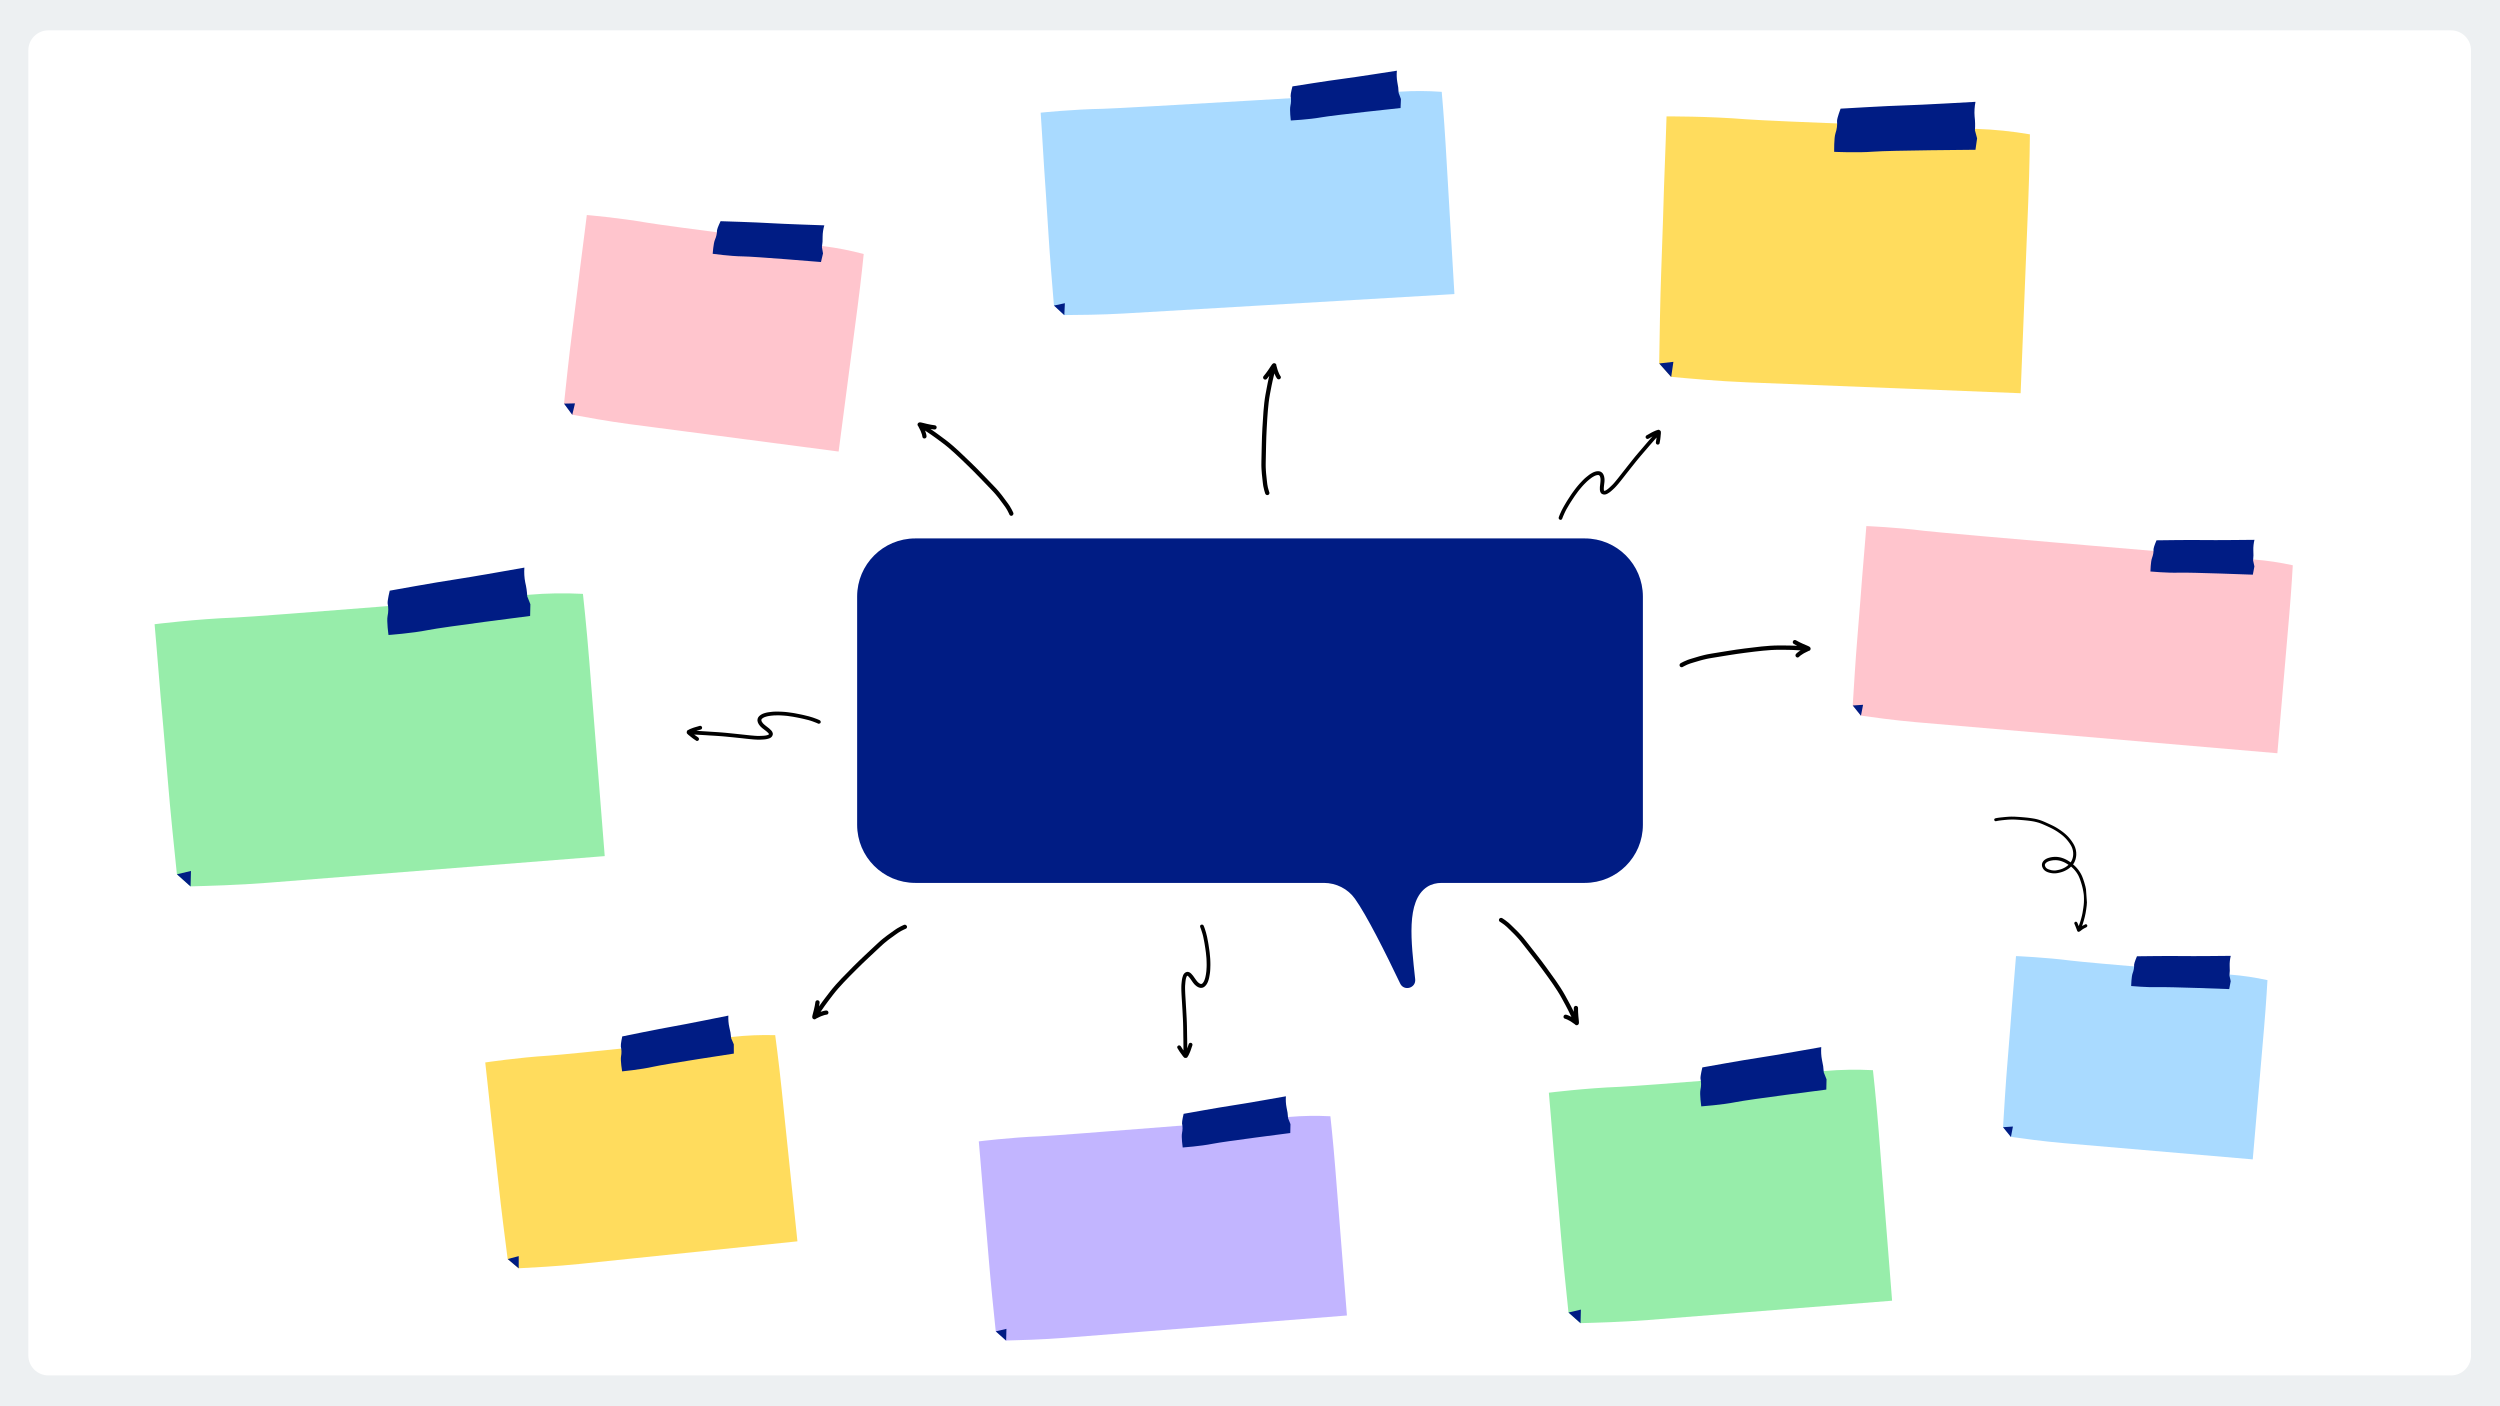
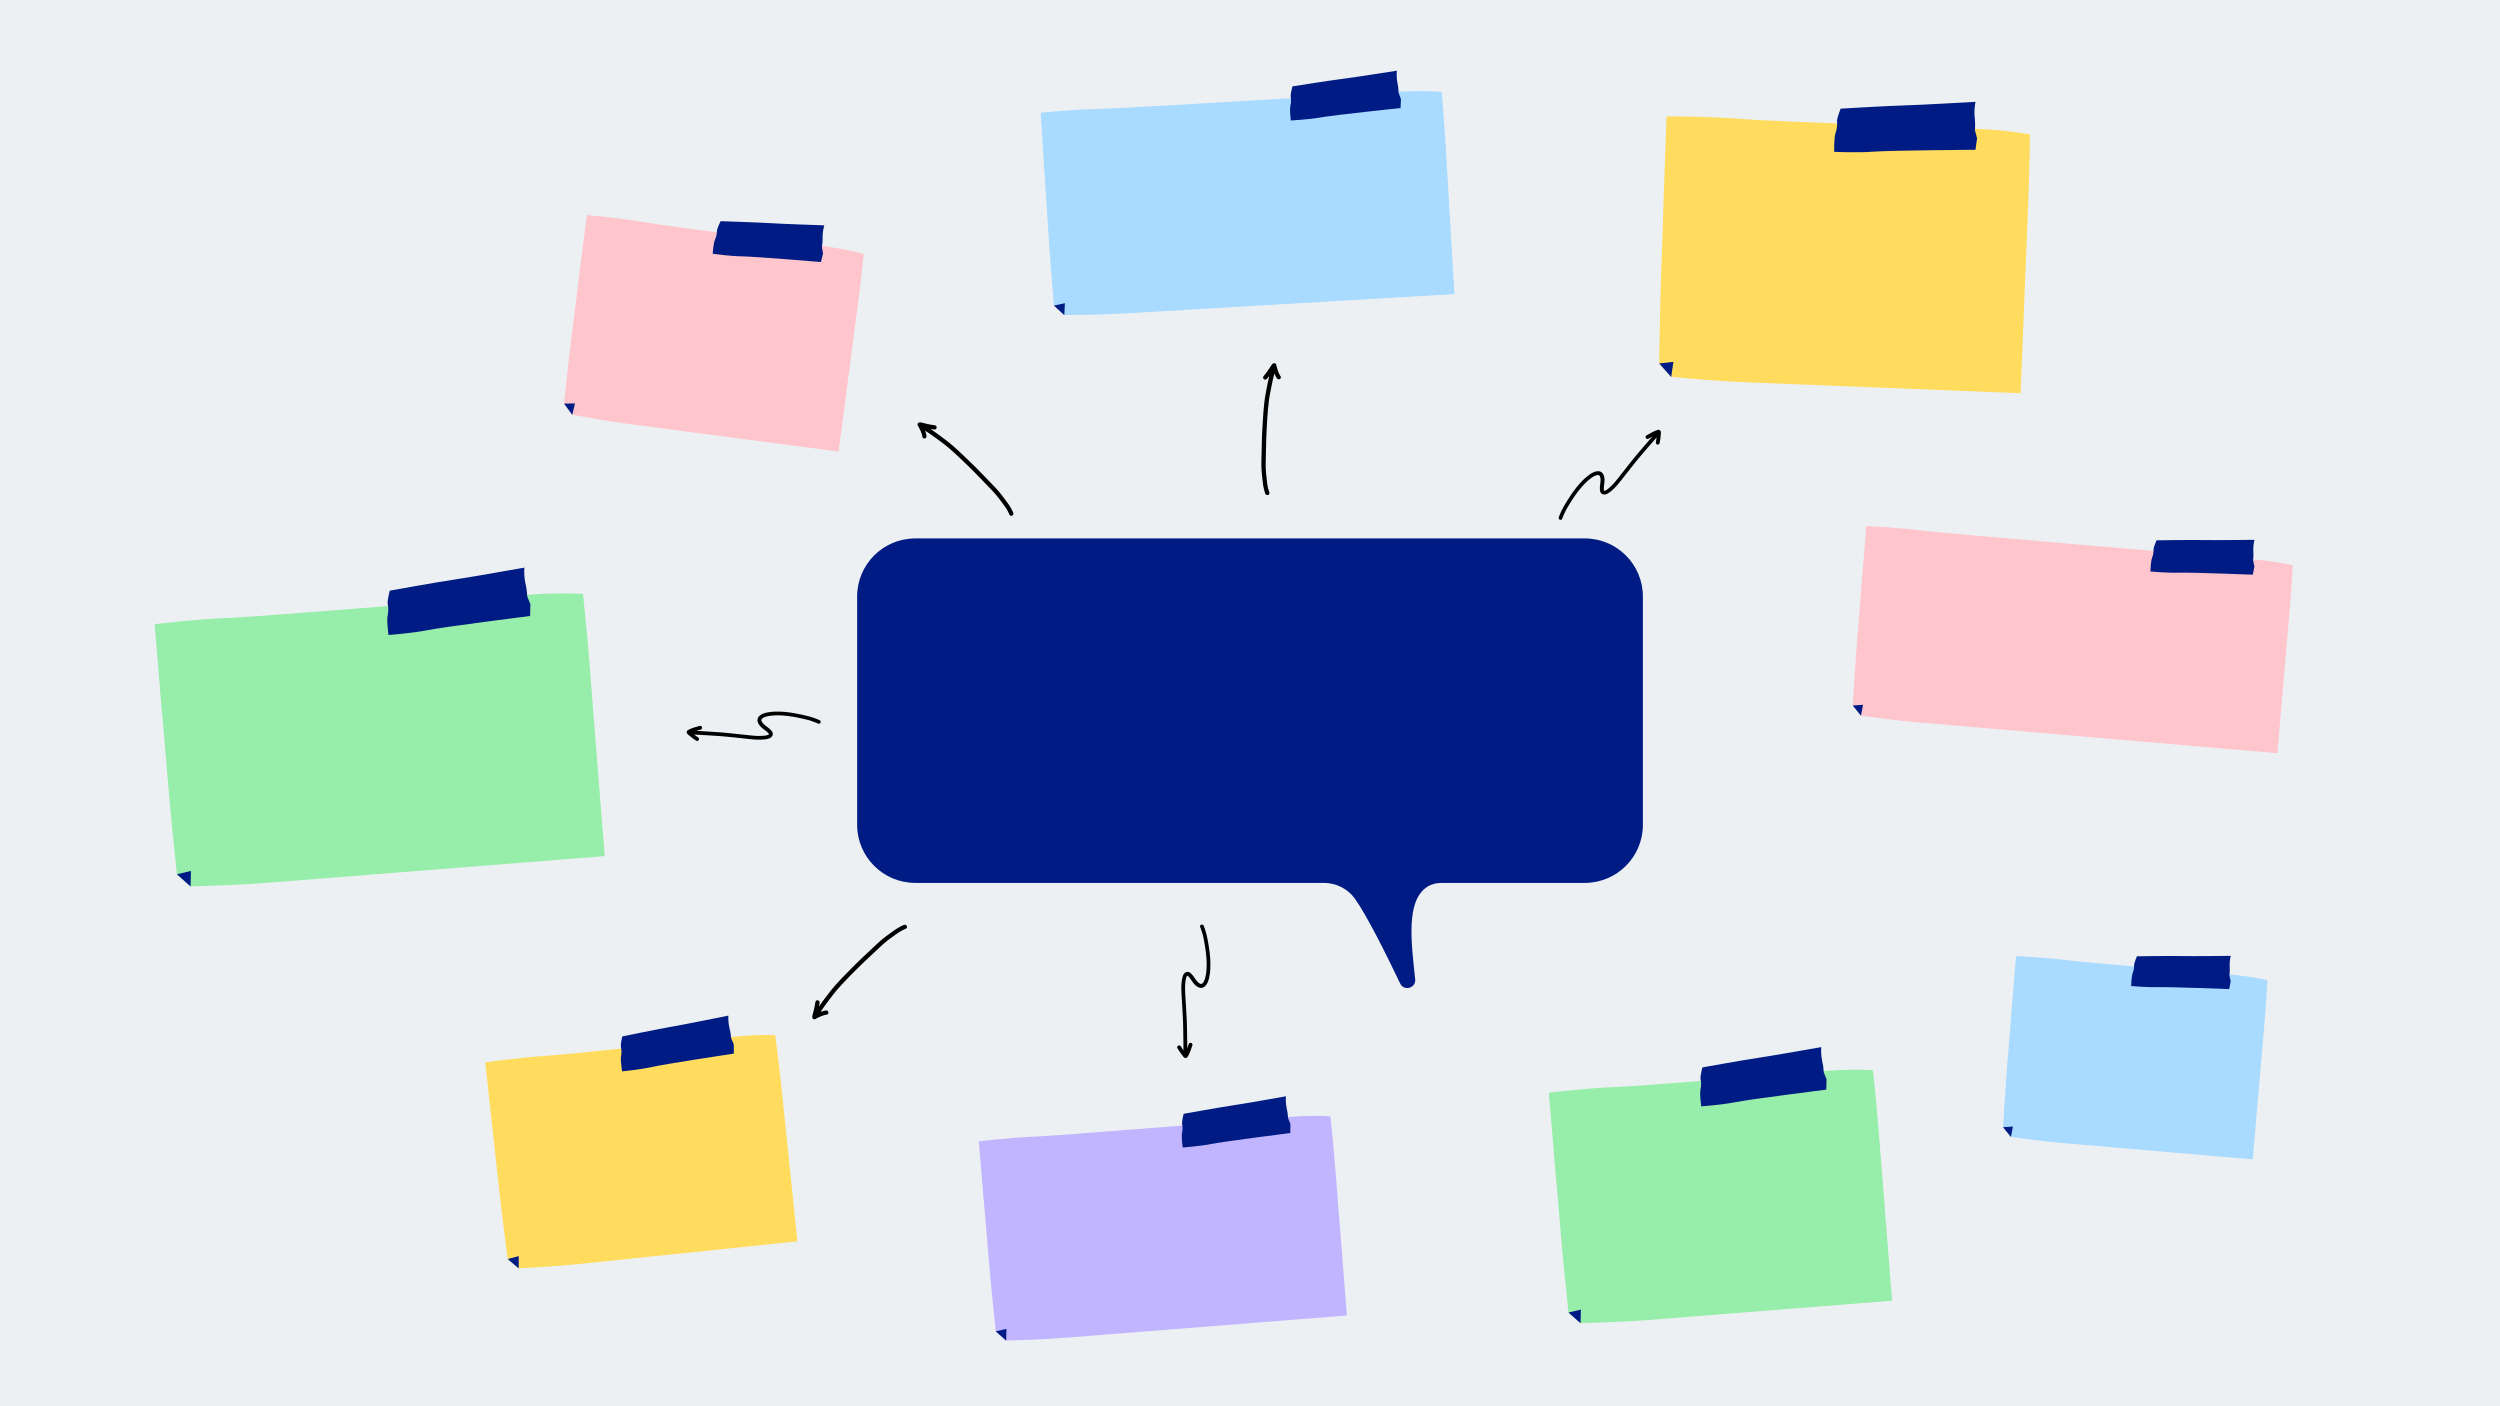
<svg xmlns="http://www.w3.org/2000/svg" contentScriptType="text/ecmascript" width="1440" zoomAndPan="magnify" contentStyleType="text/css" viewBox="0 0 1440 810" height="810" preserveAspectRatio="xMidYMid meet" version="1.0">
  <defs>
    <g>
      <g id="glyph-0-0" />
      <g id="glyph-1-0" />
      <g id="glyph-2-0" />
      <g id="glyph-3-0" />
      <g id="glyph-4-0" />
      <g id="glyph-5-0" />
      <g id="glyph-6-0" />
      <g id="glyph-7-0" />
      <g id="glyph-8-0" />
    </g>
    <clipPath id="clip-0">
      <path d="M 493.52 310.133 L 946.52 310.133 L 946.52 570 L 493.52 570 Z M 493.52 310.133 " clip-rule="nonzero" />
    </clipPath>
    <clipPath id="clip-1">
      <path d="M 726 209 L 738 209 L 738 286 L 726 286 Z M 726 209 " clip-rule="nonzero" />
    </clipPath>
    <clipPath id="clip-2">
      <path d="M 715.445 282.68 L 729.172 208.184 L 744.66 211.035 L 730.938 285.531 Z M 715.445 282.68 " clip-rule="nonzero" />
    </clipPath>
    <clipPath id="clip-3">
      <path d="M 715.445 282.68 L 729.172 208.184 L 744.66 211.035 L 730.938 285.531 Z M 715.445 282.68 " clip-rule="nonzero" />
    </clipPath>
    <clipPath id="clip-4">
      <path d="M 863 528 L 910 528 L 910 591 L 863 591 Z M 863 528 " clip-rule="nonzero" />
    </clipPath>
    <clipPath id="clip-5">
-       <path d="M 876.668 521.703 L 913.289 588.012 L 899.5 595.629 L 862.879 529.316 Z M 876.668 521.703 " clip-rule="nonzero" />
-     </clipPath>
+       </clipPath>
    <clipPath id="clip-6">
      <path d="M 876.668 521.703 L 913.289 588.012 L 899.5 595.629 L 862.879 529.316 Z M 876.668 521.703 " clip-rule="nonzero" />
    </clipPath>
    <clipPath id="clip-7">
-       <path d="M 967.277 368.578 L 1043 368.578 L 1043 384.328 L 967.277 384.328 Z M 967.277 368.578 " clip-rule="nonzero" />
-     </clipPath>
+       </clipPath>
    <clipPath id="clip-8">
      <path d="M 528 243 L 584 243 L 584 298 L 528 298 Z M 528 243 " clip-rule="nonzero" />
    </clipPath>
    <clipPath id="clip-9">
      <path d="M 531.539 239.516 L 592.152 284.945 L 582.707 297.551 L 522.094 252.117 Z M 531.539 239.516 " clip-rule="nonzero" />
    </clipPath>
    <clipPath id="clip-10">
      <path d="M 592.332 285.082 L 531.715 239.648 L 522.27 252.254 L 582.883 297.684 Z M 592.332 285.082 " clip-rule="nonzero" />
    </clipPath>
    <clipPath id="clip-11">
      <path d="M 467 532 L 523 532 L 523 588 L 467 588 Z M 467 532 " clip-rule="nonzero" />
    </clipPath>
    <clipPath id="clip-12">
      <path d="M 464.113 584.016 L 510.43 524.074 L 522.895 533.707 L 476.578 593.645 Z M 464.113 584.016 " clip-rule="nonzero" />
    </clipPath>
    <clipPath id="clip-13">
      <path d="M 510.566 523.898 L 464.25 583.84 L 476.715 593.469 L 523.031 533.527 Z M 510.566 523.898 " clip-rule="nonzero" />
    </clipPath>
    <clipPath id="clip-14">
      <path d="M 1148 470 L 1203 470 L 1203 537 L 1148 537 Z M 1148 470 " clip-rule="nonzero" />
    </clipPath>
    <clipPath id="clip-15">
      <path d="M 1148.211 471.059 L 1198.332 467.484 L 1203.246 536.309 L 1153.121 539.883 Z M 1148.211 471.059 " clip-rule="nonzero" />
    </clipPath>
    <clipPath id="clip-16">
-       <path d="M 1198.637 467.461 L 1148.516 471.039 L 1153.426 539.863 L 1203.547 536.285 Z M 1198.637 467.461 " clip-rule="nonzero" />
-     </clipPath>
+       </clipPath>
    <clipPath id="clip-17">
      <path d="M 678 532 L 698 532 L 698 610 L 678 610 Z M 678 532 " clip-rule="nonzero" />
    </clipPath>
    <clipPath id="clip-18">
      <path d="M 713.195 541.113 L 683.699 610.07 L 662.32 600.926 L 691.816 531.969 Z M 713.195 541.113 " clip-rule="nonzero" />
    </clipPath>
    <clipPath id="clip-19">
      <path d="M 713.195 541.113 L 683.699 610.07 L 662.32 600.926 L 691.816 531.969 Z M 713.195 541.113 " clip-rule="nonzero" />
    </clipPath>
    <clipPath id="clip-20">
      <path d="M 897 247 L 957 247 L 957 300 L 897 300 Z M 897 247 " clip-rule="nonzero" />
    </clipPath>
    <clipPath id="clip-21">
      <path d="M 888.207 278.887 L 956.035 246.883 L 965.953 267.91 L 898.125 299.914 Z M 888.207 278.887 " clip-rule="nonzero" />
    </clipPath>
    <clipPath id="clip-22">
      <path d="M 888.207 278.887 L 956.035 246.883 L 965.953 267.91 L 898.125 299.914 Z M 888.207 278.887 " clip-rule="nonzero" />
    </clipPath>
    <clipPath id="clip-23">
      <path d="M 395 409 L 473 409 L 473 427 L 395 427 Z M 395 409 " clip-rule="nonzero" />
    </clipPath>
    <clipPath id="clip-24">
      <path d="M 473.266 416.301 L 403 442.531 L 394.871 420.746 L 465.133 394.516 Z M 473.266 416.301 " clip-rule="nonzero" />
    </clipPath>
    <clipPath id="clip-25">
      <path d="M 465.172 394.617 L 394.906 420.848 L 403.039 442.629 L 473.301 416.398 Z M 465.172 394.617 " clip-rule="nonzero" />
    </clipPath>
  </defs>
  <rect x="-144" width="1728" fill="rgb(100%, 100%, 100%)" y="-81" height="972" fill-opacity="1" />
  <rect x="-144" width="1728" fill="rgb(100%, 100%, 100%)" y="-81" height="972" fill-opacity="1" />
  <rect x="-144" width="1728" fill="rgb(92.94%, 94.119%, 94.899%)" y="-81" height="972" fill-opacity="1" />
-   <path fill="rgb(100%, 100%, 100%)" d="M 1411.805 792.234 L 27.828 792.234 C 21.488 792.234 16.32 787.07 16.32 780.73 L 16.32 28.992 C 16.32 22.652 21.488 17.484 27.828 17.484 L 1411.805 17.484 C 1418.145 17.484 1423.312 22.652 1423.312 28.992 L 1423.312 780.73 C 1423.312 787.07 1418.145 792.234 1411.805 792.234 Z M 1411.805 792.234 " fill-opacity="1" fill-rule="nonzero" />
  <g clip-path="url(#clip-0)">
    <path fill="rgb(0%, 10.979%, 51.759%)" d="M 912.836 508.551 L 830.402 508.551 C 827.445 508.551 824.473 509.234 822.004 510.863 C 809.711 518.973 812.848 542.57 815.145 564.055 C 815.688 569.152 808.707 571.141 806.5 566.512 C 797.953 548.609 787.227 527.219 780.465 517.703 C 776.344 511.902 769.59 508.551 762.477 508.551 L 527.18 508.551 C 508.695 508.551 493.711 493.57 493.711 475.094 L 493.711 343.59 C 493.711 325.113 508.695 310.133 527.18 310.133 L 912.836 310.133 C 931.32 310.133 946.305 325.113 946.305 343.59 L 946.305 475.094 C 946.305 493.57 931.32 508.551 912.836 508.551 Z M 912.836 508.551 " fill-opacity="1" fill-rule="nonzero" />
  </g>
  <path fill="rgb(0%, 10.979%, 51.759%)" d="M 873.148 431.637 C 873.148 432.59 873.055 433.535 872.867 434.469 C 872.684 435.402 872.406 436.309 872.043 437.188 C 871.68 438.07 871.23 438.906 870.703 439.695 C 870.172 440.488 869.57 441.223 868.898 441.895 C 868.223 442.566 867.492 443.168 866.699 443.699 C 865.906 444.227 865.07 444.676 864.191 445.039 C 863.312 445.402 862.402 445.68 861.469 445.863 C 860.535 446.051 859.59 446.145 858.637 446.145 C 857.684 446.145 856.742 446.051 855.809 445.863 C 854.875 445.68 853.965 445.402 853.086 445.039 C 852.207 444.676 851.371 444.227 850.578 443.699 C 849.785 443.168 849.051 442.566 848.379 441.895 C 847.703 441.223 847.102 440.488 846.574 439.695 C 846.043 438.906 845.598 438.07 845.234 437.188 C 844.867 436.309 844.594 435.402 844.406 434.469 C 844.223 433.535 844.129 432.59 844.129 431.637 C 844.129 430.684 844.223 429.742 844.406 428.809 C 844.594 427.875 844.867 426.969 845.234 426.086 C 845.598 425.207 846.043 424.371 846.574 423.578 C 847.102 422.789 847.703 422.055 848.379 421.383 C 849.051 420.707 849.785 420.105 850.578 419.578 C 851.371 419.047 852.207 418.602 853.086 418.238 C 853.965 417.871 854.871 417.598 855.809 417.41 C 856.742 417.227 857.684 417.133 858.637 417.133 C 859.59 417.133 860.535 417.227 861.469 417.41 C 862.402 417.598 863.312 417.871 864.191 418.238 C 865.07 418.602 865.906 419.047 866.699 419.578 C 867.492 420.105 868.223 420.707 868.898 421.383 C 869.57 422.055 870.172 422.789 870.703 423.578 C 871.23 424.371 871.68 425.207 872.043 426.086 C 872.406 426.969 872.684 427.875 872.867 428.809 C 873.055 429.742 873.148 430.684 873.148 431.637 Z M 873.148 431.637 " fill-opacity="1" fill-rule="nonzero" />
  <path fill="rgb(0%, 10.979%, 51.759%)" d="M 872.262 426.664 C 875.012 434.188 871.141 442.52 863.613 445.266 L 853.656 418.016 C 861.184 415.27 869.516 419.141 872.262 426.664 Z M 872.262 426.664 " fill-opacity="1" fill-rule="nonzero" />
  <path fill="rgb(0%, 10.979%, 51.759%)" d="M 917.953 431.637 C 917.953 432.59 917.863 433.535 917.676 434.469 C 917.488 435.402 917.215 436.309 916.852 437.188 C 916.484 438.07 916.039 438.906 915.508 439.695 C 914.98 440.488 914.379 441.223 913.703 441.895 C 913.031 442.566 912.297 443.168 911.508 443.699 C 910.715 444.227 909.879 444.676 908.996 445.039 C 908.117 445.402 907.211 445.68 906.277 445.863 C 905.34 446.051 904.398 446.145 903.445 446.145 C 902.492 446.145 901.547 446.051 900.613 445.863 C 899.68 445.68 898.773 445.402 897.891 445.039 C 897.012 444.676 896.176 444.227 895.383 443.699 C 894.59 443.168 893.859 442.566 893.184 441.895 C 892.512 441.223 891.91 440.488 891.379 439.695 C 890.852 438.906 890.402 438.07 890.039 437.188 C 889.676 436.309 889.398 435.402 889.215 434.469 C 889.027 433.535 888.934 432.59 888.934 431.637 C 888.934 430.684 889.027 429.742 889.215 428.809 C 889.398 427.875 889.676 426.969 890.039 426.086 C 890.402 425.207 890.852 424.371 891.379 423.578 C 891.91 422.789 892.512 422.055 893.184 421.383 C 893.859 420.707 894.59 420.105 895.383 419.578 C 896.176 419.047 897.012 418.602 897.891 418.238 C 898.773 417.871 899.68 417.598 900.613 417.41 C 901.547 417.227 902.492 417.133 903.445 417.133 C 904.398 417.133 905.34 417.227 906.277 417.41 C 907.211 417.598 908.117 417.871 908.996 418.238 C 909.879 418.602 910.715 419.047 911.508 419.578 C 912.297 420.105 913.031 420.707 913.703 421.383 C 914.379 422.055 914.98 422.789 915.508 423.578 C 916.039 424.371 916.484 425.207 916.852 426.086 C 917.215 426.969 917.488 427.875 917.676 428.809 C 917.863 429.742 917.953 430.684 917.953 431.637 Z M 917.953 431.637 " fill-opacity="1" fill-rule="nonzero" />
  <path fill="rgb(0%, 10.979%, 51.759%)" d="M 917.07 426.664 C 919.82 434.188 915.949 442.52 908.422 445.266 L 898.465 418.016 C 905.988 415.27 914.32 419.141 917.07 426.664 Z M 917.07 426.664 " fill-opacity="1" fill-rule="nonzero" />
  <path fill="rgb(0%, 10.979%, 51.759%)" d="M 900.48 467.758 C 899.992 467.07 899.047 466.906 898.355 467.391 C 887.957 474.711 873.645 472.453 865.977 462.453 C 867.18 461.406 868.078 460.055 868.527 458.473 C 868.754 457.664 868.285 456.824 867.477 456.594 C 866.668 456.363 865.828 456.832 865.598 457.641 C 864.824 460.367 861.902 462.047 858.496 461.727 C 857.664 461.648 856.918 462.262 856.836 463.102 C 856.758 463.938 857.371 464.68 858.211 464.758 C 858.586 464.793 858.961 464.812 859.328 464.812 C 860.777 464.812 862.145 464.539 863.371 464.039 C 868.582 471.008 876.617 474.738 884.773 474.738 C 890.086 474.738 895.449 473.164 900.113 469.879 C 900.797 469.395 900.965 468.445 900.48 467.758 Z M 900.48 467.758 " fill-opacity="1" fill-rule="nonzero" />
  <g clip-path="url(#clip-1)">
    <g clip-path="url(#clip-2)">
      <g clip-path="url(#clip-3)">
        <path fill="rgb(0%, 0%, 0%)" d="M 734.715 209.465 C 735.074 209.723 735.254 210.156 735.203 210.594 C 735.398 211.383 735.629 212.16 735.871 212.941 C 735.953 213.199 736.039 213.453 736.121 213.707 C 736.348 214.324 736.605 214.934 736.887 215.531 C 737.055 215.848 737.238 216.172 737.438 216.48 L 737.48 216.52 C 737.602 216.652 737.688 216.812 737.734 216.98 C 737.789 217.137 737.789 217.297 737.777 217.453 L 737.766 217.531 C 737.75 217.609 737.715 217.699 737.688 217.773 C 737.566 218.07 737.332 218.301 737.031 218.422 C 736.754 218.531 736.461 218.539 736.168 218.453 C 736.137 218.449 736.109 218.426 736.078 218.422 C 735.926 218.359 735.797 218.273 735.688 218.156 C 735.555 218.004 735.426 217.836 735.324 217.676 C 735.273 217.602 735.227 217.512 735.172 217.438 C 735.062 217.258 734.953 217.062 734.844 216.863 C 734.621 216.473 734.426 216.051 734.258 215.637 C 734.176 215.461 734.113 215.273 734.035 215.086 C 733.688 216.461 733.367 217.84 733.047 219.223 C 732.805 220.281 732.59 221.363 732.375 222.426 L 731.945 224.668 C 731.809 225.41 731.656 226.152 731.52 226.895 C 731.371 227.699 731.242 228.492 731.109 229.297 C 730.977 230.105 730.871 230.949 730.77 231.766 C 730.562 233.328 730.438 234.887 730.297 236.445 C 730.16 238.055 730.043 239.664 729.941 241.262 C 729.824 243.129 729.723 244.996 729.621 246.867 C 729.535 248.402 729.465 249.926 729.41 251.453 C 729.371 253.078 729.312 254.699 729.27 256.34 C 729.23 257.965 729.191 259.59 729.164 261.215 C 729.141 262.844 729.094 264.5 729.062 266.156 C 729.047 266.684 729.062 267.23 729.047 267.754 C 729.043 268.043 729.055 268.316 729.055 268.586 C 729.062 268.812 729.066 269.055 729.07 269.277 C 729.094 269.875 729.125 270.488 729.16 271.086 C 729.195 271.59 729.23 272.109 729.27 272.613 C 729.398 274.012 729.562 275.418 729.711 276.805 C 729.773 277.504 729.859 278.191 729.957 278.898 C 730.039 279.508 730.156 280.105 730.285 280.703 C 730.395 281.172 730.523 281.629 730.664 282.086 C 730.785 282.492 730.891 282.879 731.027 283.289 C 731.188 283.559 731.242 283.871 731.184 284.184 L 731.164 284.289 C 730.996 284.945 730.324 285.336 729.664 285.148 C 729.34 285.059 729.066 284.863 728.91 284.578 C 728.871 284.523 728.836 284.453 728.816 284.387 C 728.781 284.316 728.746 284.246 728.723 284.176 C 728.637 283.953 728.578 283.734 728.523 283.516 L 728.195 282.398 C 727.98 281.625 727.801 280.84 727.656 280.043 C 727.582 279.645 727.531 279.234 727.477 278.824 C 727.422 278.418 727.379 278.039 727.336 277.648 C 727.254 276.863 727.16 276.062 727.074 275.281 C 726.992 274.496 726.91 273.715 726.824 272.945 C 726.754 272.117 726.695 271.273 726.641 270.43 C 726.621 270.012 726.602 269.594 726.578 269.188 C 726.555 268.785 726.57 268.355 726.547 267.949 C 726.539 267.211 726.547 266.461 726.57 265.715 C 726.602 264.055 726.645 262.414 726.676 260.758 C 726.711 259.148 726.75 257.539 726.785 255.945 C 726.828 254.383 726.871 252.84 726.914 251.281 C 726.961 249.703 727.043 248.121 727.137 246.555 C 727.316 243.305 727.508 240.059 727.766 236.828 C 727.898 235.219 728.051 233.602 728.23 232 C 728.316 231.184 728.434 230.391 728.547 229.578 C 728.648 228.859 728.766 228.145 728.895 227.434 C 729.176 225.902 729.477 224.375 729.762 222.824 C 729.922 221.957 730.094 221.094 730.27 220.23 C 730.43 219.461 730.602 218.707 730.773 217.941 C 730.879 217.461 730.996 216.988 731.102 216.512 L 730.871 216.805 C 730.508 217.281 730.129 217.758 729.738 218.195 C 729.637 218.32 729.52 218.43 729.391 218.5 C 728.957 218.758 728.414 218.707 728.016 218.406 C 727.758 218.215 727.602 217.93 727.547 217.617 C 727.492 217.289 727.586 216.969 727.797 216.703 C 728.309 216.125 728.777 215.508 729.246 214.891 C 729.719 214.273 730.176 213.621 730.621 212.969 C 730.977 212.441 731.32 211.895 731.676 211.371 C 731.879 211.055 732.102 210.727 732.32 210.418 C 732.41 210.289 732.5 210.16 732.586 210.047 C 732.793 209.781 733.008 209.504 733.312 209.352 C 733.492 209.238 733.711 209.199 733.926 209.191 C 734.23 209.199 734.488 209.297 734.715 209.465 Z M 734.715 209.465 " fill-opacity="1" fill-rule="nonzero" />
      </g>
    </g>
  </g>
  <g clip-path="url(#clip-4)">
    <g clip-path="url(#clip-5)">
      <g clip-path="url(#clip-6)">
        <path fill="rgb(0%, 0%, 0%)" d="M 908.188 590.539 C 907.746 590.566 907.336 590.344 907.094 589.973 C 906.441 589.488 905.773 589.031 905.086 588.582 C 904.863 588.438 904.637 588.293 904.41 588.148 C 903.844 587.812 903.258 587.508 902.664 587.223 C 902.332 587.082 901.984 586.953 901.633 586.84 L 901.578 586.836 C 901.398 586.809 901.23 586.738 901.086 586.641 C 900.949 586.555 900.844 586.43 900.754 586.301 L 900.715 586.234 C 900.676 586.164 900.645 586.074 900.621 585.996 C 900.527 585.691 900.562 585.363 900.715 585.082 C 900.863 584.82 901.086 584.625 901.363 584.508 C 901.391 584.492 901.426 584.492 901.457 584.477 C 901.609 584.426 901.766 584.41 901.922 584.434 C 902.125 584.465 902.332 584.512 902.512 584.574 C 902.598 584.602 902.691 584.637 902.777 584.664 C 902.98 584.73 903.188 584.812 903.398 584.895 C 903.816 585.059 904.234 585.258 904.625 585.477 C 904.801 585.559 904.969 585.664 905.148 585.762 C 904.547 584.477 903.918 583.203 903.289 581.934 C 902.809 580.961 902.289 579.988 901.777 579.031 L 900.688 577.027 C 900.324 576.363 899.973 575.695 899.605 575.035 C 899.211 574.316 898.809 573.621 898.398 572.914 C 897.988 572.207 897.539 571.484 897.102 570.793 C 896.27 569.453 895.375 568.164 894.5 566.871 C 893.582 565.543 892.652 564.223 891.719 562.922 C 890.625 561.406 889.52 559.895 888.41 558.387 C 887.508 557.141 886.594 555.918 885.668 554.707 C 884.668 553.422 883.684 552.133 882.68 550.84 C 881.68 549.555 880.68 548.273 879.668 547 C 878.652 545.727 877.641 544.418 876.613 543.113 C 876.289 542.699 875.934 542.285 875.613 541.867 C 875.434 541.645 875.25 541.441 875.078 541.227 C 874.93 541.059 874.773 540.875 874.625 540.707 C 874.234 540.258 873.82 539.805 873.41 539.363 C 873.062 538.996 872.711 538.617 872.363 538.254 C 871.375 537.254 870.355 536.27 869.359 535.289 C 868.867 534.789 868.367 534.312 867.844 533.828 C 867.395 533.41 866.926 533.02 866.441 532.641 C 866.062 532.348 865.676 532.074 865.273 531.812 C 864.926 531.574 864.598 531.34 864.234 531.109 C 863.938 531.004 863.695 530.797 863.543 530.52 L 863.492 530.426 C 863.207 529.809 863.477 529.082 864.105 528.809 C 864.414 528.672 864.75 528.652 865.051 528.77 C 865.117 528.789 865.188 528.82 865.246 528.859 C 865.32 528.895 865.391 528.926 865.449 528.965 C 865.66 529.082 865.844 529.215 866.023 529.348 L 866.988 530.004 C 867.645 530.469 868.281 530.961 868.895 531.484 C 869.203 531.746 869.508 532.027 869.809 532.309 C 870.109 532.594 870.383 532.855 870.664 533.133 C 871.223 533.688 871.805 534.246 872.363 534.801 C 872.926 535.352 873.484 535.906 874.039 536.445 C 874.621 537.039 875.199 537.656 875.773 538.273 C 876.059 538.586 876.34 538.898 876.613 539.195 C 876.887 539.492 877.148 539.836 877.422 540.133 C 877.895 540.695 878.367 541.281 878.82 541.875 C 879.848 543.18 880.855 544.473 881.883 545.777 C 882.875 547.043 883.867 548.312 884.852 549.566 C 885.805 550.801 886.754 552.023 887.707 553.258 C 888.668 554.504 889.609 555.781 890.531 557.055 C 892.453 559.676 894.363 562.309 896.215 564.973 C 897.129 566.301 898.039 567.648 898.91 569 C 899.363 569.684 899.781 570.371 900.203 571.074 C 900.582 571.691 900.945 572.316 901.293 572.953 C 902.047 574.316 902.785 575.688 903.547 577.062 C 903.973 577.836 904.387 578.613 904.797 579.395 C 905.164 580.09 905.508 580.781 905.863 581.484 C 906.082 581.918 906.293 582.363 906.512 582.797 L 906.508 582.422 C 906.484 581.824 906.477 581.215 906.5 580.629 C 906.5 580.469 906.523 580.312 906.574 580.176 C 906.75 579.699 907.199 579.398 907.699 579.375 C 908.016 579.359 908.32 579.48 908.562 579.688 C 908.812 579.91 908.945 580.215 908.949 580.555 C 908.922 581.324 908.949 582.098 908.977 582.875 C 909.004 583.652 909.062 584.445 909.133 585.234 C 909.191 585.867 909.27 586.504 909.328 587.137 C 909.371 587.512 909.406 587.906 909.434 588.285 C 909.449 588.438 909.461 588.594 909.465 588.734 C 909.473 589.074 909.484 589.426 909.344 589.734 C 909.273 589.938 909.133 590.105 908.973 590.246 C 908.73 590.434 908.473 590.523 908.188 590.539 Z M 908.188 590.539 " fill-opacity="1" fill-rule="nonzero" />
      </g>
    </g>
  </g>
  <g clip-path="url(#clip-7)">
    <path fill="rgb(0%, 0%, 0%)" d="M 1042.77 374.262 C 1042.582 374.66 1042.188 374.914 1041.746 374.949 C 1041.008 375.281 1040.285 375.648 1039.559 376.031 C 1039.324 376.156 1039.086 376.285 1038.852 376.414 C 1038.285 376.746 1037.734 377.113 1037.199 377.496 C 1036.914 377.719 1036.633 377.957 1036.363 378.211 L 1036.332 378.262 C 1036.223 378.402 1036.082 378.516 1035.926 378.594 C 1035.781 378.676 1035.625 378.707 1035.469 378.723 L 1035.391 378.723 C 1035.312 378.723 1035.215 378.707 1035.137 378.691 C 1034.824 378.625 1034.555 378.434 1034.383 378.164 C 1034.227 377.91 1034.16 377.621 1034.195 377.32 C 1034.195 377.289 1034.211 377.258 1034.211 377.227 C 1034.242 377.066 1034.305 376.922 1034.398 376.793 C 1034.523 376.637 1034.664 376.477 1034.809 376.348 C 1034.871 376.285 1034.949 376.223 1035.012 376.156 C 1035.168 376.016 1035.344 375.871 1035.516 375.727 C 1035.863 375.441 1036.238 375.172 1036.617 374.93 C 1036.773 374.82 1036.949 374.723 1037.121 374.613 C 1035.703 374.516 1034.289 374.453 1032.871 374.391 C 1031.785 374.344 1030.684 374.328 1029.598 374.309 L 1027.316 374.293 C 1026.562 374.293 1025.805 374.277 1025.051 374.277 C 1024.23 374.277 1023.43 374.293 1022.609 374.309 C 1021.793 374.328 1020.941 374.375 1020.125 374.422 C 1018.551 374.5 1016.992 374.66 1015.434 374.805 C 1013.832 374.965 1012.227 375.137 1010.637 375.328 C 1008.777 375.551 1006.922 375.793 1005.066 376.031 C 1003.539 376.223 1002.027 376.43 1000.516 376.652 C 998.91 376.906 997.305 377.145 995.688 377.398 C 994.082 377.656 992.477 377.91 990.871 378.18 C 989.266 378.449 987.629 378.707 985.992 378.977 C 985.473 379.055 984.938 379.168 984.418 379.246 C 984.137 379.297 983.867 379.359 983.602 379.406 C 983.379 379.453 983.145 379.5 982.922 379.551 C 982.34 379.676 981.742 379.82 981.16 379.965 C 980.672 380.09 980.168 380.219 979.68 380.348 C 978.328 380.727 976.977 381.141 975.637 381.539 C 974.961 381.73 974.301 381.938 973.621 382.16 C 973.039 382.352 972.473 382.574 971.906 382.812 C 971.469 383.004 971.043 383.211 970.617 383.434 C 970.238 383.625 969.879 383.801 969.5 384.008 C 969.266 384.215 968.965 384.328 968.648 384.328 L 968.539 384.328 C 967.863 384.281 967.359 383.691 967.422 383.004 C 967.453 382.672 967.594 382.367 967.848 382.16 C 967.895 382.113 967.957 382.066 968.02 382.035 C 968.082 381.984 968.145 381.938 968.211 381.906 C 968.414 381.777 968.617 381.684 968.824 381.59 L 969.863 381.062 C 970.586 380.711 971.324 380.395 972.082 380.105 C 972.457 379.965 972.852 379.836 973.246 379.707 C 973.637 379.582 974 379.469 974.379 379.359 C 975.133 379.137 975.906 378.898 976.66 378.676 C 977.414 378.449 978.172 378.227 978.91 378.004 C 979.715 377.781 980.531 377.574 981.348 377.367 C 981.758 377.273 982.168 377.176 982.562 377.082 C 982.953 376.984 983.379 376.922 983.773 376.828 C 984.496 376.684 985.238 376.555 985.977 376.445 C 987.613 376.172 989.234 375.918 990.871 375.648 C 992.461 375.395 994.051 375.137 995.621 374.883 C 997.164 374.645 998.691 374.406 1000.234 374.168 C 1001.793 373.93 1003.363 373.723 1004.922 373.531 C 1008.148 373.117 1011.375 372.719 1014.602 372.383 C 1016.207 372.223 1017.828 372.082 1019.434 371.969 C 1020.25 371.906 1021.055 371.875 1021.871 371.844 C 1022.594 371.809 1023.32 371.793 1024.043 371.793 C 1025.602 371.793 1027.16 371.809 1028.734 371.809 C 1029.613 371.809 1030.496 371.824 1031.375 371.844 C 1032.164 371.859 1032.934 371.891 1033.723 371.922 C 1034.211 371.938 1034.695 371.969 1035.184 371.984 L 1034.855 371.809 C 1034.32 371.539 1033.785 371.254 1033.281 370.949 C 1033.141 370.871 1033.012 370.773 1032.918 370.664 C 1032.59 370.281 1032.543 369.738 1032.762 369.293 C 1032.902 369.008 1033.156 368.801 1033.453 368.688 C 1033.77 368.578 1034.098 368.609 1034.398 368.77 C 1035.059 369.168 1035.75 369.516 1036.445 369.867 C 1037.137 370.219 1037.859 370.551 1038.586 370.871 C 1039.168 371.125 1039.766 371.363 1040.348 371.617 C 1040.691 371.762 1041.055 371.922 1041.402 372.082 C 1041.543 372.145 1041.684 372.207 1041.809 372.273 C 1042.109 372.43 1042.422 372.59 1042.629 372.859 C 1042.77 373.02 1042.848 373.227 1042.895 373.434 C 1042.941 373.738 1042.895 374.008 1042.77 374.262 Z M 1042.77 374.262 " fill-opacity="1" fill-rule="nonzero" />
  </g>
  <g clip-path="url(#clip-8)">
    <g clip-path="url(#clip-9)">
      <g clip-path="url(#clip-10)">
        <path fill="rgb(0%, 0%, 0%)" d="M 528.512 244.352 C 528.426 244.785 528.586 245.223 528.918 245.516 C 529.312 246.227 529.672 246.953 530.02 247.691 C 530.133 247.938 530.246 248.18 530.359 248.422 C 530.609 249.031 530.832 249.652 531.031 250.281 C 531.125 250.629 531.207 250.988 531.27 251.355 L 531.266 251.41 C 531.266 251.594 531.312 251.766 531.391 251.926 C 531.457 252.074 531.562 252.191 531.68 252.301 L 531.742 252.348 C 531.805 252.395 531.891 252.438 531.965 252.473 C 532.254 252.609 532.582 252.617 532.883 252.504 C 533.164 252.395 533.383 252.203 533.539 251.941 C 533.559 251.918 533.566 251.883 533.586 251.855 C 533.656 251.711 533.691 251.559 533.691 251.398 C 533.688 251.195 533.668 250.984 533.633 250.797 C 533.621 250.707 533.594 250.609 533.582 250.523 C 533.543 250.312 533.492 250.094 533.438 249.875 C 533.332 249.438 533.191 248.996 533.035 248.578 C 532.977 248.395 532.895 248.215 532.824 248.02 C 534.012 248.793 535.184 249.594 536.355 250.391 C 537.254 251.004 538.145 251.652 539.023 252.289 L 540.859 253.645 C 541.465 254.098 542.078 254.539 542.68 254.992 C 543.336 255.484 543.969 255.977 544.613 256.48 C 545.258 256.984 545.91 257.531 546.535 258.062 C 547.75 259.07 548.898 260.129 550.059 261.18 C 551.25 262.27 552.43 263.371 553.586 264.48 C 554.938 265.77 556.281 267.074 557.621 268.379 C 558.73 269.449 559.816 270.52 560.891 271.605 C 562.02 272.773 563.164 273.926 564.305 275.102 C 565.438 276.27 566.57 277.434 567.691 278.613 C 568.812 279.793 569.973 280.98 571.117 282.176 C 571.484 282.551 571.848 282.961 572.215 283.336 C 572.414 283.547 572.59 283.758 572.773 283.957 C 572.922 284.125 573.082 284.305 573.23 284.477 C 573.617 284.926 574.012 285.402 574.391 285.863 C 574.707 286.258 575.031 286.664 575.348 287.059 C 576.199 288.176 577.035 289.316 577.867 290.438 C 578.293 290.996 578.699 291.559 579.105 292.145 C 579.457 292.645 579.777 293.164 580.086 293.695 C 580.324 294.113 580.539 294.531 580.746 294.965 C 580.934 295.344 581.117 295.703 581.297 296.094 C 581.359 296.402 581.535 296.672 581.785 296.859 L 581.875 296.926 C 582.445 297.293 583.199 297.125 583.559 296.539 C 583.734 296.25 583.805 295.926 583.727 295.609 C 583.719 295.543 583.695 295.465 583.664 295.402 C 583.645 295.324 583.621 295.25 583.59 295.188 C 583.504 294.961 583.395 294.762 583.289 294.562 L 582.773 293.52 C 582.406 292.805 582.004 292.109 581.57 291.426 C 581.355 291.082 581.117 290.746 580.879 290.406 C 580.641 290.07 580.418 289.766 580.184 289.449 C 579.711 288.816 579.238 288.164 578.766 287.531 C 578.297 286.898 577.824 286.27 577.367 285.648 C 576.859 284.988 576.328 284.332 575.797 283.676 C 575.527 283.352 575.258 283.031 575 282.719 C 574.742 282.406 574.441 282.102 574.184 281.789 C 573.691 281.238 573.176 280.691 572.648 280.16 C 571.5 278.961 570.359 277.785 569.211 276.586 C 568.09 275.43 566.973 274.273 565.867 273.125 C 564.773 272.012 563.695 270.902 562.605 269.789 C 561.504 268.66 560.367 267.551 559.234 266.465 C 556.902 264.199 554.559 261.945 552.18 259.742 C 550.992 258.652 549.777 257.566 548.562 256.516 C 547.945 255.973 547.32 255.465 546.688 254.949 C 546.125 254.488 545.555 254.043 544.977 253.609 C 543.73 252.676 542.473 251.754 541.215 250.809 C 540.512 250.281 539.797 249.766 539.082 249.25 C 538.441 248.789 537.805 248.352 537.156 247.906 C 536.758 247.625 536.348 247.359 535.945 247.078 L 536.316 247.137 C 536.906 247.242 537.508 247.332 538.09 247.395 C 538.254 247.414 538.41 247.414 538.555 247.379 C 539.047 247.273 539.41 246.867 539.5 246.379 C 539.559 246.066 539.48 245.75 539.309 245.48 C 539.125 245.203 538.84 245.027 538.508 244.977 C 537.738 244.898 536.973 244.766 536.211 244.629 C 535.445 244.496 534.668 244.328 533.895 244.148 C 533.277 244.004 532.656 243.836 532.035 243.691 C 531.672 243.598 531.289 243.508 530.914 243.426 C 530.766 243.395 530.613 243.359 530.473 243.336 C 530.141 243.285 529.793 243.223 529.465 243.316 C 529.258 243.359 529.07 243.477 528.906 243.613 C 528.688 243.828 528.562 244.074 528.512 244.352 Z M 528.512 244.352 " fill-opacity="1" fill-rule="nonzero" />
      </g>
    </g>
  </g>
  <g clip-path="url(#clip-11)">
    <g clip-path="url(#clip-12)">
      <g clip-path="url(#clip-13)">
        <path fill="rgb(0%, 0%, 0%)" d="M 468.906 587.113 C 469.336 587.207 469.777 587.051 470.074 586.723 C 470.789 586.34 471.523 585.992 472.266 585.652 C 472.512 585.543 472.758 585.434 473.004 585.328 C 473.613 585.082 474.242 584.871 474.871 584.68 C 475.219 584.594 475.582 584.516 475.945 584.461 L 476.004 584.465 C 476.184 584.465 476.359 584.422 476.52 584.344 C 476.668 584.281 476.789 584.176 476.898 584.062 L 476.945 584 C 476.996 583.938 477.039 583.852 477.074 583.781 C 477.219 583.492 477.23 583.164 477.121 582.859 C 477.016 582.582 476.828 582.355 476.57 582.195 C 476.543 582.176 476.508 582.168 476.484 582.148 C 476.34 582.078 476.188 582.039 476.027 582.035 C 475.824 582.039 475.613 582.055 475.426 582.086 C 475.336 582.098 475.238 582.121 475.148 582.133 C 474.941 582.168 474.719 582.219 474.5 582.27 C 474.062 582.367 473.617 582.5 473.199 582.652 C 473.012 582.711 472.832 582.789 472.637 582.855 C 473.43 581.676 474.242 580.516 475.059 579.359 C 475.684 578.469 476.348 577.59 476.996 576.719 L 478.379 574.902 C 478.844 574.305 479.293 573.699 479.754 573.102 C 480.254 572.453 480.758 571.828 481.27 571.191 C 481.781 570.551 482.34 569.91 482.879 569.293 C 483.902 568.094 484.98 566.961 486.047 565.812 C 487.156 564.641 488.277 563.477 489.398 562.336 C 490.711 561.004 492.035 559.68 493.359 558.359 C 494.445 557.266 495.531 556.199 496.633 555.137 C 497.816 554.023 498.984 552.898 500.176 551.773 C 501.359 550.66 502.543 549.543 503.738 548.441 C 504.934 547.336 506.137 546.195 507.352 545.066 C 507.734 544.703 508.148 544.348 508.527 543.988 C 508.738 543.793 508.953 543.621 509.156 543.438 C 509.328 543.293 509.512 543.133 509.684 542.988 C 510.141 542.605 510.617 542.223 511.086 541.848 C 511.488 541.539 511.895 541.219 512.293 540.91 C 513.426 540.074 514.578 539.258 515.711 538.441 C 516.277 538.023 516.844 537.625 517.438 537.227 C 517.941 536.883 518.465 536.57 519 536.27 C 519.422 536.035 519.844 535.828 520.281 535.629 C 520.664 535.445 521.023 535.266 521.418 535.094 C 521.727 535.035 521.996 534.863 522.191 534.617 L 522.258 534.527 C 522.633 533.965 522.477 533.207 521.895 532.836 C 521.609 532.656 521.285 532.586 520.969 532.656 C 520.898 532.664 520.824 532.684 520.762 532.715 C 520.684 532.738 520.609 532.758 520.543 532.789 C 520.316 532.871 520.117 532.977 519.918 533.078 L 518.867 533.578 C 518.145 533.938 517.441 534.328 516.754 534.75 C 516.41 534.961 516.066 535.195 515.727 535.43 C 515.383 535.66 515.074 535.879 514.758 536.109 C 514.117 536.57 513.457 537.035 512.82 537.496 C 512.18 537.957 511.543 538.422 510.914 538.871 C 510.246 539.367 509.582 539.891 508.918 540.41 C 508.594 540.676 508.266 540.941 507.949 541.195 C 507.633 541.445 507.324 541.742 507.008 541.996 C 506.453 542.48 505.898 542.988 505.359 543.508 C 504.145 544.637 502.949 545.762 501.734 546.891 C 500.562 547.992 499.391 549.094 498.227 550.184 C 497.094 551.258 495.973 552.32 494.84 553.395 C 493.695 554.48 492.57 555.602 491.469 556.715 C 489.168 559.016 486.879 561.324 484.641 563.676 C 483.535 564.848 482.43 566.043 481.359 567.242 C 480.809 567.852 480.293 568.469 479.77 569.098 C 479.301 569.648 478.844 570.211 478.402 570.785 C 477.449 572.02 476.512 573.262 475.547 574.504 C 475.008 575.203 474.484 575.91 473.957 576.617 C 473.488 577.25 473.043 577.879 472.586 578.52 C 472.301 578.918 472.027 579.324 471.742 579.719 L 471.805 579.348 C 471.918 578.762 472.02 578.16 472.086 577.578 C 472.109 577.418 472.113 577.258 472.082 577.117 C 471.98 576.621 471.582 576.254 471.094 576.156 C 470.781 576.09 470.461 576.164 470.191 576.332 C 469.91 576.512 469.734 576.793 469.676 577.129 C 469.59 577.895 469.441 578.656 469.297 579.418 C 469.148 580.18 468.973 580.957 468.781 581.727 C 468.625 582.344 468.449 582.961 468.297 583.578 C 468.199 583.941 468.102 584.324 468.016 584.695 C 467.98 584.848 467.945 584.996 467.918 585.137 C 467.859 585.469 467.793 585.816 467.883 586.145 C 467.922 586.352 468.039 586.543 468.172 586.707 C 468.383 586.93 468.629 587.055 468.906 587.113 Z M 468.906 587.113 " fill-opacity="1" fill-rule="nonzero" />
      </g>
    </g>
  </g>
  <g clip-path="url(#clip-14)">
    <g clip-path="url(#clip-15)">
      <g clip-path="url(#clip-16)">
        <path fill="rgb(0%, 0%, 0%)" d="M 1148.805 471.699 C 1148.918 471.539 1149.082 471.426 1149.273 471.375 L 1149.316 471.359 C 1149.375 471.344 1149.441 471.328 1149.496 471.312 C 1149.645 471.281 1149.789 471.246 1149.949 471.211 C 1150.172 471.16 1150.398 471.121 1150.625 471.094 C 1150.895 471.051 1151.168 471.012 1151.449 470.969 C 1151.699 470.938 1151.957 470.895 1152.219 470.879 C 1152.957 470.801 1153.695 470.727 1154.441 470.648 C 1154.762 470.617 1155.09 470.582 1155.406 470.559 C 1155.781 470.531 1156.156 470.492 1156.543 470.465 C 1156.895 470.441 1157.25 470.414 1157.602 470.402 L 1158.332 470.383 C 1158.457 470.375 1158.582 470.379 1158.707 470.379 L 1159.988 470.391 C 1160.102 470.395 1160.207 470.398 1160.309 470.402 L 1161.055 470.441 C 1161.754 470.473 1162.453 470.516 1163.152 470.57 C 1163.902 470.621 1164.648 470.684 1165.395 470.746 C 1166.141 470.805 1166.914 470.879 1167.672 470.961 C 1168.051 471.004 1168.434 471.047 1168.812 471.102 C 1169.125 471.137 1169.445 471.184 1169.758 471.23 C 1170.07 471.277 1170.406 471.32 1170.73 471.379 L 1171.504 471.508 C 1171.668 471.543 1171.828 471.555 1171.988 471.59 C 1172.383 471.676 1172.777 471.762 1173.172 471.852 C 1173.488 471.922 1173.789 472.012 1174.094 472.098 L 1174.711 472.281 C 1174.828 472.32 1174.934 472.359 1175.051 472.395 L 1175.789 472.656 C 1175.918 472.703 1176.059 472.738 1176.199 472.797 L 1177.328 473.262 C 1177.637 473.387 1177.93 473.516 1178.227 473.656 C 1178.863 473.934 1179.488 474.223 1180.117 474.516 L 1181.262 475.043 L 1181.32 475.074 L 1181.367 475.094 L 1182.363 475.578 C 1182.387 475.586 1182.422 475.594 1182.445 475.617 L 1182.41 475.598 L 1182.434 475.605 L 1182.445 475.617 L 1182.457 475.617 C 1182.668 475.715 1182.871 475.828 1183.074 475.941 C 1183.277 476.055 1183.465 476.145 1183.656 476.246 L 1184.523 476.75 C 1184.68 476.84 1184.836 476.934 1184.98 477.027 C 1185.301 477.223 1185.613 477.422 1185.926 477.629 C 1186.238 477.836 1186.547 478.047 1186.848 478.254 C 1187.148 478.465 1187.461 478.684 1187.754 478.906 L 1188.355 479.359 C 1188.453 479.43 1188.551 479.504 1188.633 479.578 C 1188.938 479.824 1189.25 480.066 1189.547 480.332 C 1189.84 480.602 1190.105 480.824 1190.375 481.094 L 1190.918 481.621 C 1191.016 481.703 1191.09 481.816 1191.188 481.91 L 1191.633 482.398 C 1191.758 482.527 1191.859 482.66 1191.973 482.801 C 1192.059 482.91 1192.16 483.02 1192.246 483.129 C 1192.285 483.172 1192.32 483.215 1192.359 483.258 L 1192.699 483.707 C 1192.797 483.824 1192.887 483.957 1192.988 484.078 L 1193.383 484.637 C 1193.473 484.77 1193.574 484.902 1193.652 485.035 L 1194.035 485.629 C 1194.113 485.762 1194.191 485.895 1194.27 486.016 C 1194.371 486.191 1194.477 486.371 1194.57 486.547 C 1194.664 486.727 1194.754 486.914 1194.848 487.105 C 1194.996 487.395 1195.121 487.695 1195.234 488 C 1195.359 488.336 1195.465 488.676 1195.547 489.016 C 1195.594 489.23 1195.656 489.434 1195.703 489.648 C 1195.891 490.5 1195.965 491.371 1195.926 492.238 C 1195.91 492.379 1195.91 492.527 1195.898 492.668 C 1195.891 492.738 1195.898 492.816 1195.879 492.898 C 1195.859 493.098 1195.828 493.309 1195.809 493.504 C 1195.785 493.668 1195.754 493.844 1195.719 494.008 C 1195.684 494.172 1195.664 494.336 1195.617 494.5 C 1195.562 494.723 1195.512 494.945 1195.445 495.156 C 1195.316 495.582 1195.164 495.996 1194.977 496.391 C 1194.727 496.926 1194.422 497.434 1194.078 497.895 C 1194.211 498.012 1194.355 498.117 1194.488 498.234 L 1194.965 498.66 C 1195.086 498.77 1195.188 498.875 1195.309 498.984 C 1195.43 499.09 1195.555 499.219 1195.664 499.352 C 1195.801 499.488 1195.938 499.629 1196.062 499.77 L 1196.484 500.262 C 1196.598 500.391 1196.711 500.531 1196.824 500.676 C 1196.938 500.816 1197.023 500.926 1197.125 501.055 C 1197.227 501.188 1197.312 501.297 1197.391 501.418 L 1197.758 501.957 C 1197.887 502.133 1197.992 502.309 1198.105 502.484 C 1198.285 502.762 1198.441 503.039 1198.602 503.328 C 1198.695 503.516 1198.797 503.691 1198.891 503.883 C 1198.973 504.051 1199.051 504.215 1199.133 504.383 C 1199.215 504.574 1199.297 504.766 1199.379 504.953 C 1199.449 505.121 1199.504 505.281 1199.574 505.449 C 1199.699 505.762 1199.812 506.09 1199.93 506.402 C 1200.414 507.785 1200.848 509.195 1201.199 510.625 C 1201.379 511.363 1201.535 512.102 1201.668 512.852 C 1201.727 513.18 1201.785 513.523 1201.84 513.855 C 1201.867 514.07 1201.906 514.277 1201.945 514.492 C 1201.969 514.676 1201.992 514.859 1202.008 515.043 C 1202.02 515.227 1202.012 515.422 1202.023 515.605 C 1202.035 515.766 1202.059 515.938 1202.059 516.098 C 1202.074 516.477 1202.09 516.855 1202.105 517.246 C 1202.121 517.949 1202.129 518.652 1202.098 519.348 C 1202.07 520.086 1202.031 520.84 1201.945 521.57 C 1201.863 522.328 1201.758 523.086 1201.652 523.84 C 1201.445 525.262 1201.203 526.676 1200.855 528.074 C 1200.5 529.492 1200.121 530.902 1199.648 532.285 C 1199.527 532.664 1199.395 533.031 1199.25 533.398 C 1199.438 533.293 1199.609 533.188 1199.797 533.094 C 1200.086 532.949 1200.371 532.812 1200.66 532.664 C 1200.727 532.625 1200.789 532.586 1200.855 532.547 L 1200.867 532.535 C 1200.953 532.461 1201.062 532.406 1201.176 532.375 C 1201.289 532.344 1201.414 532.336 1201.527 532.348 C 1202.012 532.406 1202.352 532.855 1202.297 533.344 C 1202.266 533.578 1202.156 533.781 1201.973 533.93 C 1201.852 534.02 1201.734 534.098 1201.613 534.176 C 1201.48 534.242 1201.359 534.309 1201.227 534.375 C 1201.008 534.484 1200.785 534.594 1200.562 534.699 C 1200.344 534.809 1200.156 534.926 1199.961 535.043 C 1199.852 535.109 1199.754 535.176 1199.656 535.238 L 1199.371 535.434 C 1199.09 535.648 1198.809 535.852 1198.535 536.066 C 1198.363 536.195 1198.203 536.332 1198.027 536.449 C 1197.855 536.59 1197.645 536.684 1197.43 536.723 L 1197.363 536.727 C 1197.27 536.734 1197.168 536.73 1197.074 536.703 C 1196.992 536.676 1196.91 536.645 1196.828 536.594 C 1196.578 536.449 1196.41 536.195 1196.379 535.91 C 1196.375 535.887 1196.363 535.867 1196.363 535.844 C 1196.348 535.797 1196.32 535.742 1196.305 535.695 C 1196.082 535.137 1195.871 534.574 1195.66 534.012 C 1195.547 533.734 1195.438 533.453 1195.324 533.172 C 1195.215 532.891 1195.117 532.633 1194.996 532.375 C 1194.969 532.344 1194.953 532.301 1194.93 532.266 C 1194.672 531.848 1194.805 531.297 1195.219 531.035 C 1195.633 530.773 1196.18 530.91 1196.438 531.328 C 1196.543 531.504 1196.637 531.695 1196.719 531.887 C 1196.938 532.387 1197.137 532.918 1197.332 533.434 C 1197.602 532.746 1197.859 532.035 1198.098 531.336 C 1198.234 530.891 1198.375 530.453 1198.504 530.004 C 1198.633 529.559 1198.758 529.074 1198.887 528.617 C 1199.012 528.156 1199.129 527.711 1199.234 527.254 C 1199.336 526.797 1199.434 526.352 1199.523 525.895 C 1199.707 524.914 1199.863 523.922 1200 522.934 C 1200.074 522.375 1200.148 521.816 1200.211 521.258 C 1200.27 520.793 1200.293 520.316 1200.328 519.844 C 1200.348 519.473 1200.352 519.09 1200.359 518.723 C 1200.367 518.352 1200.367 517.984 1200.363 517.613 C 1200.355 517.223 1200.34 516.832 1200.324 516.43 C 1200.312 516.27 1200.312 516.098 1200.301 515.934 L 1200.262 515.418 C 1200.23 515.145 1200.203 514.883 1200.16 514.609 C 1200.113 514.301 1200.07 513.992 1200.016 513.695 C 1199.918 513.137 1199.82 512.578 1199.699 512.023 C 1199.602 511.594 1199.516 511.172 1199.395 510.754 C 1199.27 510.301 1199.156 509.848 1199.023 509.395 C 1198.887 508.945 1198.766 508.516 1198.617 508.074 C 1198.488 507.66 1198.344 507.242 1198.199 506.824 C 1198.129 506.645 1198.07 506.453 1198 506.273 C 1197.914 506.062 1197.832 505.859 1197.75 505.648 C 1197.664 505.434 1197.582 505.254 1197.5 505.055 C 1197.418 504.852 1197.324 504.688 1197.234 504.496 L 1197.02 504.062 C 1196.953 503.93 1196.863 503.809 1196.797 503.676 C 1196.641 503.422 1196.488 503.164 1196.32 502.914 L 1196.371 502.977 C 1196.242 502.793 1196.113 502.594 1195.977 502.406 C 1195.898 502.309 1195.824 502.199 1195.746 502.102 C 1195.672 502 1195.621 501.926 1195.547 501.836 C 1195.406 501.664 1195.27 501.477 1195.121 501.305 C 1194.969 501.129 1194.848 500.988 1194.723 500.836 C 1194.598 500.707 1194.473 500.578 1194.352 500.445 C 1194.238 500.328 1194.129 500.219 1194.02 500.113 C 1193.797 499.898 1193.555 499.684 1193.32 499.473 C 1193.188 499.367 1193.055 499.246 1192.922 499.141 L 1192.836 499.23 C 1192.719 499.352 1192.59 499.465 1192.473 499.578 C 1192.355 499.691 1192.191 499.828 1192.039 499.941 L 1191.598 500.285 C 1191.512 500.352 1191.41 500.414 1191.312 500.48 L 1191.031 500.672 C 1190.898 500.762 1190.758 500.84 1190.613 500.934 C 1190.473 501.023 1190.309 501.117 1190.152 501.195 C 1190 501.277 1189.836 501.367 1189.668 501.449 C 1189.504 501.531 1189.316 501.625 1189.129 501.707 C 1188.938 501.789 1188.785 501.871 1188.605 501.93 L 1188.094 502.129 C 1187.895 502.199 1187.684 502.273 1187.48 502.332 C 1187.312 502.391 1187.137 502.438 1186.969 502.484 C 1186.82 502.531 1186.676 502.562 1186.527 502.598 C 1186.168 502.68 1185.797 502.766 1185.438 502.836 C 1185.258 502.871 1185.066 502.91 1184.887 502.934 C 1184.672 502.961 1184.469 502.996 1184.25 503.012 L 1183.934 503.035 C 1183.852 503.039 1183.762 503.047 1183.684 503.055 L 1183.125 503.059 C 1182.941 503.059 1182.746 503.039 1182.562 503.027 C 1182.379 503.02 1182.195 502.996 1182.008 502.977 C 1181.652 502.934 1181.305 502.875 1180.957 502.797 C 1180.77 502.754 1180.586 502.719 1180.41 502.664 C 1180.234 502.605 1180.039 502.562 1179.852 502.496 C 1179.664 502.43 1179.488 502.371 1179.312 502.305 C 1179.051 502.195 1178.793 502.074 1178.543 501.945 C 1178.141 501.73 1177.766 501.445 1177.445 501.121 C 1177.297 500.984 1177.172 500.832 1177.047 500.668 C 1176.906 500.469 1176.777 500.27 1176.66 500.059 C 1176.527 499.816 1176.418 499.559 1176.332 499.301 C 1176.301 499.188 1176.258 499.086 1176.238 498.973 C 1176.207 498.859 1176.188 498.746 1176.172 498.641 C 1176.145 498.414 1176.137 498.195 1176.145 497.965 C 1176.164 497.73 1176.203 497.508 1176.27 497.285 C 1176.406 496.828 1176.648 496.395 1176.953 496.016 C 1177.258 495.648 1177.602 495.336 1177.996 495.074 C 1178.398 494.793 1178.828 494.566 1179.27 494.387 C 1179.461 494.312 1179.637 494.23 1179.828 494.184 L 1180.098 494.105 C 1180.254 494.062 1180.422 494.016 1180.578 493.969 C 1180.793 493.918 1180.992 493.859 1181.207 493.82 L 1181.816 493.707 C 1181.953 493.688 1182.098 493.664 1182.246 493.652 C 1182.438 493.629 1182.633 493.602 1182.812 493.59 L 1183.461 493.555 C 1183.52 493.551 1183.59 493.559 1183.645 493.555 L 1184.023 493.551 C 1184.18 493.551 1184.34 493.551 1184.504 493.562 L 1184.926 493.59 C 1184.984 493.598 1185.031 493.594 1185.086 493.602 L 1185.711 493.684 C 1185.883 493.707 1186.059 493.738 1186.242 493.773 C 1186.395 493.809 1186.555 493.82 1186.707 493.867 L 1187.359 494.039 C 1187.496 494.074 1187.637 494.121 1187.777 494.172 C 1187.953 494.227 1188.141 494.281 1188.316 494.352 L 1188.941 494.594 C 1189.105 494.664 1189.27 494.734 1189.426 494.812 C 1189.578 494.895 1189.719 494.941 1189.863 495.023 L 1190.441 495.316 C 1190.598 495.398 1190.754 495.492 1190.895 495.574 C 1191.203 495.746 1191.492 495.934 1191.789 496.121 C 1191.984 496.246 1192.164 496.371 1192.355 496.496 C 1192.461 496.57 1192.57 496.641 1192.68 496.715 C 1192.781 496.57 1192.887 496.422 1192.98 496.277 C 1193.121 496.051 1193.254 495.809 1193.375 495.559 C 1193.492 495.285 1193.609 495.012 1193.703 494.727 C 1193.797 494.434 1193.863 494.129 1193.945 493.832 L 1194.008 493.543 C 1194.023 493.449 1194.051 493.355 1194.055 493.262 C 1194.082 493.027 1194.113 492.797 1194.141 492.562 C 1194.152 492.402 1194.152 492.238 1194.164 492.078 C 1194.176 491.742 1194.172 491.406 1194.148 491.074 C 1194.109 490.676 1194.059 490.273 1193.973 489.887 C 1193.926 489.707 1193.891 489.523 1193.844 489.344 C 1193.781 489.082 1193.691 488.824 1193.605 488.555 C 1193.52 488.316 1193.422 488.094 1193.328 487.871 L 1193.219 487.648 C 1193.152 487.504 1193.074 487.359 1193.008 487.211 L 1192.773 486.812 C 1192.707 486.703 1192.652 486.594 1192.59 486.492 L 1192.102 485.73 L 1191.68 485.141 C 1191.555 484.953 1191.406 484.777 1191.266 484.594 C 1191.125 484.406 1191 484.254 1190.863 484.09 L 1190.375 483.504 L 1189.844 482.918 C 1189.695 482.758 1189.535 482.605 1189.375 482.445 C 1189.215 482.281 1189.07 482.145 1188.91 481.992 L 1188.324 481.457 L 1187.887 481.109 C 1187.777 481.012 1187.668 480.918 1187.547 480.832 C 1187.258 480.613 1186.977 480.391 1186.688 480.18 L 1186.098 479.762 C 1185.992 479.688 1185.883 479.602 1185.773 479.531 L 1184.852 478.902 L 1183.988 478.367 C 1183.75 478.211 1183.488 478.066 1183.238 477.926 L 1182.785 477.668 C 1182.703 477.617 1182.609 477.578 1182.512 477.527 L 1181.918 477.211 C 1181.848 477.168 1181.766 477.129 1181.691 477.09 L 1181.645 477.07 L 1181.457 476.98 L 1181.066 476.789 L 1180.652 476.586 L 1180.641 476.586 L 1180.629 476.578 C 1180.605 476.566 1180.582 476.559 1180.559 476.547 C 1180.086 476.328 1179.602 476.098 1179.129 475.875 C 1178.535 475.605 1177.945 475.336 1177.355 475.082 C 1177.145 474.992 1176.945 474.902 1176.734 474.812 L 1175.672 474.383 C 1175.461 474.293 1175.25 474.227 1175.039 474.148 L 1174.301 473.891 L 1173.602 473.699 L 1173.148 473.57 C 1173.078 473.551 1173.02 473.523 1172.949 473.516 L 1171.602 473.207 L 1170.863 473.074 C 1170.652 473.043 1170.457 473 1170.25 472.969 L 1168.957 472.785 C 1168.586 472.73 1168.219 472.699 1167.863 472.656 C 1167.551 472.621 1167.25 472.582 1166.941 472.559 C 1166.594 472.527 1166.262 472.492 1165.918 472.461 C 1165.125 472.391 1164.332 472.332 1163.539 472.262 C 1162.848 472.207 1162.16 472.164 1161.473 472.121 L 1160.152 472.062 C 1160.004 472.062 1159.855 472.062 1159.707 472.062 L 1158.871 472.051 C 1158.461 472.047 1158.051 472.062 1157.641 472.082 C 1157.492 472.082 1157.332 472.094 1157.188 472.102 L 1156.559 472.137 C 1156.004 472.188 1155.457 472.227 1154.902 472.277 C 1154.344 472.328 1153.801 472.391 1153.246 472.453 C 1152.691 472.516 1152.113 472.582 1151.547 472.656 C 1151.062 472.723 1150.574 472.805 1150.09 472.91 C 1150.023 472.926 1149.945 472.941 1149.879 472.969 C 1149.812 472.996 1149.746 473.016 1149.676 473.02 C 1149.191 473.09 1148.742 472.75 1148.676 472.262 C 1148.617 472.113 1148.668 471.879 1148.805 471.699 Z M 1190.867 497.742 L 1190.328 497.414 C 1190.188 497.332 1190.043 497.25 1189.902 497.168 C 1189.758 497.086 1189.59 496.992 1189.438 496.91 L 1188.949 496.668 L 1188.609 496.52 C 1188.504 496.473 1188.395 496.422 1188.289 496.383 L 1187.586 496.109 L 1187.035 495.93 C 1186.883 495.883 1186.734 495.848 1186.57 495.801 C 1186.406 495.754 1186.23 495.711 1186.059 495.676 L 1185.562 495.586 L 1185.156 495.535 C 1185.043 495.52 1184.938 495.504 1184.824 495.488 L 1184.203 495.453 L 1183.805 495.457 C 1183.688 495.453 1183.574 495.449 1183.461 495.457 L 1182.801 495.492 L 1182.449 495.543 C 1182.336 495.562 1182.234 495.559 1182.121 495.578 L 1181.457 495.695 L 1181.152 495.762 C 1181.062 495.781 1180.973 495.797 1180.871 495.828 C 1180.625 495.902 1180.367 495.969 1180.121 496.055 C 1179.898 496.141 1179.676 496.234 1179.457 496.344 C 1179.27 496.449 1179.082 496.555 1178.91 496.672 C 1178.777 496.773 1178.648 496.875 1178.531 496.977 C 1178.445 497.062 1178.359 497.137 1178.285 497.234 C 1178.223 497.309 1178.172 497.391 1178.109 497.465 C 1178.066 497.539 1178.027 497.598 1177.996 497.672 C 1177.969 497.742 1177.938 497.812 1177.91 497.895 C 1177.902 497.941 1177.883 497.977 1177.875 498.023 C 1177.867 498.094 1177.859 498.152 1177.855 498.223 C 1177.848 498.293 1177.852 498.348 1177.855 498.406 C 1177.859 498.465 1177.879 498.543 1177.883 498.613 C 1177.887 498.68 1177.93 498.781 1177.957 498.859 C 1178.012 498.996 1178.066 499.129 1178.133 499.262 C 1178.199 499.375 1178.266 499.484 1178.328 499.582 C 1178.391 499.672 1178.453 499.746 1178.527 499.836 C 1178.605 499.922 1178.703 500.008 1178.801 500.094 C 1178.895 500.176 1179.004 500.25 1179.113 500.324 C 1179.242 500.406 1179.375 500.477 1179.516 500.547 C 1179.59 500.59 1179.672 500.617 1179.754 500.648 C 1179.836 500.676 1179.918 500.727 1180.012 500.754 L 1180.434 500.898 L 1180.691 500.973 C 1180.77 500.988 1180.84 501.02 1180.922 501.035 L 1181.461 501.195 L 1181.68 501.234 C 1181.773 501.254 1181.875 501.277 1181.969 501.285 L 1182.566 501.355 L 1182.98 501.387 C 1183.105 501.387 1183.223 501.391 1183.348 501.383 C 1183.473 501.375 1183.598 501.387 1183.723 501.379 L 1184.098 501.352 L 1184.562 501.285 C 1184.699 501.262 1184.832 501.242 1184.969 501.207 C 1185.215 501.168 1185.465 501.117 1185.699 501.062 L 1186.172 500.949 C 1186.297 500.918 1186.43 500.887 1186.551 500.844 C 1186.676 500.797 1186.82 500.766 1186.957 500.723 L 1187.414 500.574 L 1187.824 500.418 C 1187.957 500.359 1188.078 500.305 1188.211 500.25 C 1188.469 500.141 1188.711 500.02 1188.953 499.898 L 1189.395 499.66 C 1189.516 499.594 1189.633 499.516 1189.766 499.438 C 1189.898 499.359 1190.004 499.281 1190.113 499.203 L 1190.473 498.961 L 1190.734 498.758 C 1190.809 498.691 1190.887 498.641 1190.961 498.578 L 1191.379 498.215 L 1191.465 498.129 Z M 1190.867 497.742 " fill-opacity="1" fill-rule="nonzero" />
      </g>
    </g>
  </g>
  <g clip-path="url(#clip-17)">
    <g clip-path="url(#clip-18)">
      <g clip-path="url(#clip-19)">
        <path fill="rgb(0%, 0%, 0%)" d="M 682.727 609.387 C 682.82 609.383 682.902 609.371 682.992 609.348 C 683.527 609.406 684.02 609.059 684.16 608.547 C 684.289 608.355 684.414 608.176 684.531 607.98 C 684.629 607.82 684.707 607.637 684.781 607.469 C 684.957 607.094 685.125 606.703 685.301 606.328 C 685.438 606 685.574 605.688 685.699 605.355 C 685.844 604.984 685.973 604.605 686.09 604.223 C 686.211 603.871 686.324 603.531 686.441 603.18 C 686.562 602.832 686.691 602.484 686.805 602.145 C 686.906 601.879 686.895 601.578 686.785 601.316 C 686.547 600.75 685.887 600.5 685.316 600.734 C 685.066 600.848 684.855 601.051 684.75 601.297 L 684.723 601.363 C 684.613 601.688 684.492 602.008 684.387 602.332 C 684.207 602.859 684.035 603.406 683.844 603.926 L 683.859 602.758 C 683.855 602 683.855 601.238 683.832 600.488 C 683.809 599.734 683.816 598.996 683.801 598.262 C 683.785 597.496 683.77 596.73 683.758 595.953 C 683.742 594.387 683.727 592.816 683.68 591.25 C 683.66 590.453 683.637 589.668 683.613 588.887 C 683.582 588.082 683.555 587.266 683.512 586.461 C 683.465 585.652 683.418 584.812 683.375 583.973 C 683.328 583.164 683.293 582.375 683.242 581.578 C 683.195 580.848 683.145 580.129 683.109 579.402 C 683.066 578.598 683.016 577.801 682.973 576.992 C 682.926 576.184 682.875 575.391 682.824 574.594 C 682.793 573.871 682.734 573.133 682.699 572.406 C 682.656 571.629 682.621 570.84 682.609 570.062 C 682.605 569.676 682.598 569.285 682.594 568.898 C 682.59 568.539 682.602 568.188 682.617 567.824 C 682.652 567.266 682.695 566.727 682.75 566.164 C 682.773 565.848 682.816 565.527 682.844 565.215 C 682.871 564.961 682.914 564.719 682.945 564.469 L 683 564.152 C 683.02 564.066 683.027 563.977 683.047 563.895 C 683.109 563.641 683.164 563.402 683.238 563.156 C 683.305 562.965 683.371 562.777 683.449 562.594 C 683.488 562.504 683.547 562.402 683.598 562.316 C 683.609 562.293 683.637 562.258 683.664 562.238 C 683.688 562.219 683.742 562.164 683.777 562.117 L 683.824 562.074 C 683.844 562.066 683.871 562.047 683.887 562.039 L 683.926 562.027 L 683.965 562.012 L 683.977 562.016 L 683.988 562.023 L 684.043 562.043 L 684.094 562.066 C 684.168 562.113 684.23 562.156 684.297 562.215 C 684.469 562.367 684.633 562.527 684.789 562.703 C 685.012 562.953 685.227 563.215 685.438 563.492 C 685.617 563.723 685.801 563.988 685.965 564.227 C 686.375 564.805 686.762 565.391 687.172 565.965 C 687.367 566.238 687.59 566.484 687.805 566.75 C 687.93 566.895 688.074 567.031 688.211 567.184 C 688.328 567.312 688.457 567.414 688.582 567.527 C 689.078 568.004 689.664 568.395 690.289 568.676 C 690.566 568.797 690.867 568.895 691.156 568.953 C 691.285 568.98 691.414 569.004 691.539 569.008 C 691.66 569.016 691.781 569.02 691.91 569.016 C 692.148 569.008 692.395 568.973 692.621 568.918 C 692.852 568.859 693.074 568.77 693.281 568.656 C 693.77 568.387 694.191 568.023 694.531 567.598 C 694.684 567.418 694.828 567.23 694.957 567.039 C 695.121 566.797 695.277 566.543 695.402 566.285 C 695.473 566.16 695.527 566.031 695.582 565.898 C 695.664 565.715 695.734 565.547 695.812 565.363 C 695.961 564.977 696.098 564.586 696.203 564.199 C 696.254 564.004 696.32 563.816 696.352 563.629 C 696.387 563.441 696.449 563.223 696.488 563.02 C 696.562 562.621 696.641 562.223 696.707 561.816 C 696.746 561.617 696.77 561.41 696.809 561.211 C 696.836 561.035 696.863 560.863 696.891 560.688 L 696.988 559.957 C 697.008 559.793 697.016 559.629 697.031 559.449 C 697.062 559.043 697.098 558.641 697.117 558.23 C 697.176 557.438 697.188 556.637 697.188 555.836 C 697.18 555.414 697.176 554.992 697.176 554.59 C 697.16 554.258 697.164 553.922 697.148 553.59 C 697.137 553.184 697.117 552.789 697.094 552.375 C 697.059 551.941 697.023 551.512 696.992 551.078 C 696.93 550.309 696.867 549.539 696.773 548.773 C 696.73 548.367 696.684 547.961 696.621 547.562 C 696.559 547.164 696.496 546.723 696.43 546.289 C 696.316 545.578 696.223 544.84 696.109 544.125 C 696.047 543.727 695.98 543.328 695.91 542.945 C 695.844 542.559 695.75 542.117 695.672 541.711 C 695.523 540.969 695.387 540.23 695.238 539.484 C 695.074 538.703 694.883 537.941 694.66 537.18 C 694.457 536.457 694.23 535.742 693.992 535.023 C 693.859 534.641 693.727 534.258 693.586 533.891 C 693.52 533.723 693.449 533.555 693.383 533.387 C 693.344 533.293 693.312 533.215 693.27 533.137 L 693.312 533.215 C 693.297 533.18 693.277 533.156 693.262 533.117 L 693.242 533.094 L 693.262 533.117 C 692.961 532.586 692.293 532.395 691.758 532.691 C 691.535 532.812 691.379 532.992 691.281 533.227 L 691.301 533.176 C 691.203 533.441 691.203 533.738 691.324 534.004 L 691.328 534.023 C 691.418 534.215 691.477 534.41 691.551 534.598 C 691.629 534.785 691.715 535.023 691.793 535.242 C 692.027 535.93 692.258 536.633 692.469 537.34 C 692.57 537.695 692.684 538.051 692.777 538.414 C 692.871 538.781 692.965 539.176 693.066 539.562 C 693.215 540.305 693.367 541.051 693.512 541.809 C 693.57 542.145 693.641 542.453 693.699 542.785 C 693.777 543.191 693.855 543.594 693.91 544.008 C 694.039 544.773 694.145 545.543 694.27 546.309 C 694.395 547.074 694.516 547.852 694.59 548.629 C 694.664 549.402 694.738 550.176 694.82 550.938 L 694.895 551.711 C 694.918 551.984 694.926 552.254 694.949 552.527 C 694.988 553.02 694.996 553.52 695 554.016 C 695.008 554.516 695.031 555.035 695.031 555.547 C 695.039 555.828 695.047 556.094 695.027 556.363 L 695.004 557.145 C 694.969 557.809 694.934 558.473 694.883 559.148 C 694.863 559.297 694.855 559.461 694.84 559.609 L 694.758 560.238 C 694.719 560.547 694.664 560.863 694.625 561.172 C 694.59 561.359 694.559 561.547 694.523 561.734 C 694.477 561.961 694.438 562.191 694.387 562.418 L 694.309 562.785 C 694.281 562.883 694.27 562.984 694.238 563.094 L 694.074 563.66 C 694.008 563.895 693.926 564.121 693.836 564.363 C 693.785 564.48 693.742 564.617 693.695 564.734 L 693.547 565.074 C 693.457 565.25 693.363 565.43 693.262 565.602 C 693.133 565.793 692.988 565.98 692.848 566.168 C 692.758 566.266 692.672 566.355 692.59 566.441 C 692.535 566.496 692.473 566.531 692.418 566.586 C 692.363 566.641 692.312 566.648 692.27 566.676 L 692.195 566.707 C 692.145 566.715 692.086 566.738 692.035 566.746 C 691.984 566.758 691.984 566.758 691.953 566.758 C 691.922 566.762 691.891 566.762 691.859 566.766 C 691.793 566.77 691.723 566.754 691.664 566.742 C 691.605 566.734 691.508 566.707 691.438 566.691 C 691.363 566.676 691.273 566.637 691.191 566.602 C 691.078 566.539 690.949 566.484 690.84 566.406 C 690.633 566.27 690.445 566.129 690.262 565.973 L 690.09 565.824 C 690.035 565.77 689.977 565.727 689.934 565.68 C 689.836 565.574 689.742 565.473 689.645 565.367 C 689.492 565.18 689.324 564.984 689.172 564.797 C 689.02 564.605 688.855 564.367 688.695 564.16 C 688.195 563.434 687.711 562.699 687.18 562.008 C 686.871 561.633 686.562 561.266 686.223 560.922 C 686.148 560.844 686.074 560.762 685.984 560.68 C 685.773 560.48 685.551 560.309 685.305 560.156 C 685.043 559.996 684.762 559.891 684.473 559.832 C 684.156 559.773 683.84 559.777 683.543 559.852 C 683.289 559.898 683.059 560 682.832 560.133 C 682.621 560.262 682.418 560.406 682.25 560.582 C 682.062 560.766 681.906 560.977 681.766 561.195 C 681.645 561.406 681.539 561.621 681.441 561.844 C 681.301 562.219 681.176 562.582 681.09 562.961 C 681.043 563.145 681.004 563.312 680.957 563.492 C 680.906 563.719 680.855 563.945 680.824 564.164 C 680.801 564.371 680.762 564.57 680.742 564.762 C 680.695 565.16 680.648 565.559 680.605 565.957 C 680.57 566.297 680.531 566.637 680.508 566.984 C 680.492 567.238 680.465 567.492 680.469 567.738 L 680.449 568.367 C 680.445 568.703 680.445 569.031 680.445 569.355 L 680.465 570.629 C 680.477 571.363 680.512 572.09 680.559 572.82 C 680.609 573.648 680.656 574.488 680.703 575.328 C 680.742 576.039 680.805 576.762 680.844 577.477 C 680.887 578.25 680.93 579.027 680.973 579.805 C 681.023 580.633 681.07 581.473 681.125 582.297 C 681.172 583.094 681.203 583.895 681.242 584.684 C 681.281 585.43 681.336 586.18 681.363 586.918 L 681.453 589.23 C 681.477 590.012 681.5 590.797 681.512 591.574 C 681.52 592.352 681.543 593.137 681.551 593.926 C 681.555 594.719 681.574 595.516 681.578 596.305 C 681.582 597.098 681.613 597.867 681.625 598.645 C 681.652 600.219 681.68 601.793 681.664 603.367 C 681.66 603.922 681.656 604.477 681.656 605.031 C 681.633 605.008 681.613 604.984 681.598 604.945 C 681.512 604.816 681.414 604.68 681.336 604.539 C 681.129 604.219 680.914 603.879 680.715 603.547 C 680.621 603.398 680.527 603.25 680.434 603.102 C 680.27 602.832 680.102 602.527 679.836 602.352 C 679.336 601.984 678.652 602.09 678.285 602.586 C 678.242 602.645 678.195 602.719 678.164 602.797 C 677.988 603.199 678.078 603.688 678.395 604.008 C 678.562 604.266 678.723 604.551 678.887 604.824 C 679.051 605.094 679.23 605.402 679.422 605.688 C 679.652 606.031 679.879 606.375 680.141 606.707 C 680.359 607 680.582 607.281 680.797 607.586 C 680.973 607.832 681.133 608.074 681.309 608.32 C 681.512 608.574 681.734 608.824 681.961 609.062 C 682.148 609.281 682.43 609.387 682.727 609.387 Z M 684.031 561.992 C 684.059 562.004 684.105 562.008 684.129 562.02 C 684.105 562.008 684.078 561.996 684.031 561.992 Z M 684.031 561.992 " fill-opacity="1" fill-rule="nonzero" />
      </g>
    </g>
  </g>
  <g clip-path="url(#clip-20)">
    <g clip-path="url(#clip-21)">
      <g clip-path="url(#clip-22)">
        <path fill="rgb(0%, 0%, 0%)" d="M 956.309 248.039 C 956.234 247.977 956.164 247.93 956.082 247.891 C 955.719 247.488 955.121 247.422 954.676 247.711 C 954.453 247.77 954.242 247.824 954.023 247.895 C 953.844 247.945 953.664 248.031 953.496 248.109 C 953.117 248.273 952.73 248.457 952.352 248.617 C 952.031 248.77 951.723 248.918 951.406 249.082 C 951.051 249.266 950.703 249.461 950.363 249.668 C 950.039 249.852 949.73 250.031 949.41 250.215 C 949.086 250.398 948.758 250.57 948.449 250.746 C 948.199 250.879 948.008 251.113 947.914 251.379 C 947.719 251.965 948.043 252.586 948.629 252.789 C 948.887 252.871 949.18 252.859 949.426 252.746 L 949.488 252.715 C 949.785 252.543 950.086 252.387 950.383 252.215 C 950.867 251.938 951.359 251.645 951.848 251.379 L 951.059 252.246 C 950.559 252.812 950.055 253.383 949.574 253.961 C 949.09 254.539 948.598 255.09 948.121 255.648 C 947.625 256.23 947.129 256.812 946.621 257.402 C 945.59 258.586 944.562 259.77 943.559 260.973 C 943.043 261.582 942.539 262.184 942.035 262.785 C 941.527 263.406 941.008 264.035 940.504 264.668 C 940 265.301 939.477 265.961 938.957 266.621 C 938.453 267.254 937.957 267.867 937.465 268.496 C 937.016 269.074 936.578 269.645 936.121 270.211 C 935.617 270.844 935.129 271.473 934.625 272.105 C 934.121 272.742 933.633 273.367 933.141 273.996 C 932.684 274.562 932.242 275.152 931.785 275.719 C 931.301 276.324 930.805 276.941 930.297 277.531 C 930.043 277.824 929.789 278.117 929.535 278.414 C 929.297 278.684 929.059 278.938 928.805 279.203 C 928.406 279.594 928.02 279.969 927.602 280.355 C 927.375 280.574 927.129 280.785 926.902 281.004 C 926.715 281.172 926.52 281.328 926.332 281.496 L 926.078 281.691 C 926.008 281.742 925.945 281.805 925.871 281.855 C 925.66 282.004 925.461 282.145 925.242 282.281 C 925.066 282.379 924.891 282.477 924.711 282.562 C 924.621 282.602 924.512 282.641 924.418 282.668 C 924.391 282.68 924.348 282.688 924.316 282.684 C 924.281 282.684 924.207 282.688 924.148 282.699 L 924.086 282.699 C 924.066 282.691 924.035 282.691 924.016 282.684 L 923.977 282.668 L 923.957 282.664 L 923.938 282.656 L 923.934 282.645 L 923.926 282.629 L 923.879 282.527 C 923.855 282.441 923.836 282.371 923.824 282.281 C 923.797 282.055 923.781 281.824 923.781 281.586 C 923.781 281.254 923.793 280.914 923.82 280.57 C 923.84 280.273 923.875 279.957 923.914 279.668 C 923.992 278.965 924.086 278.27 924.164 277.566 C 924.195 277.234 924.195 276.902 924.211 276.562 C 924.211 276.371 924.199 276.172 924.195 275.965 C 924.191 275.793 924.164 275.633 924.148 275.465 C 924.09 274.777 923.91 274.098 923.633 273.469 C 923.504 273.199 923.344 272.926 923.168 272.688 C 923.086 272.586 923.008 272.48 922.918 272.395 C 922.832 272.309 922.742 272.223 922.645 272.145 C 922.461 271.992 922.254 271.852 922.047 271.742 C 921.836 271.633 921.609 271.551 921.379 271.5 C 920.836 271.379 920.281 271.371 919.742 271.465 C 919.508 271.496 919.277 271.543 919.051 271.598 C 918.77 271.668 918.484 271.758 918.219 271.867 C 918.086 271.914 917.957 271.973 917.828 272.035 C 917.648 272.121 917.48 272.199 917.301 272.285 C 916.934 272.473 916.57 272.676 916.238 272.898 C 916.07 273.008 915.895 273.105 915.746 273.223 C 915.598 273.34 915.402 273.465 915.242 273.59 C 914.918 273.836 914.594 274.082 914.277 274.344 C 914.117 274.469 913.961 274.605 913.797 274.73 C 913.664 274.84 913.527 274.953 913.391 275.066 L 912.832 275.551 C 912.711 275.656 912.594 275.773 912.465 275.898 C 912.172 276.18 911.879 276.461 911.594 276.754 C 911.023 277.309 910.48 277.898 909.949 278.5 C 909.672 278.816 909.398 279.137 909.133 279.438 C 908.922 279.695 908.695 279.945 908.488 280.203 C 908.227 280.516 907.977 280.824 907.723 281.152 C 907.461 281.496 907.199 281.844 906.938 282.188 C 906.473 282.805 906.012 283.418 905.57 284.055 C 905.336 284.387 905.098 284.723 904.883 285.062 C 904.664 285.402 904.418 285.773 904.18 286.141 C 903.793 286.75 903.371 287.359 902.984 287.973 C 902.77 288.312 902.551 288.652 902.348 288.988 C 902.145 289.32 901.918 289.715 901.707 290.066 C 901.328 290.723 900.938 291.367 900.555 292.023 C 900.16 292.719 899.797 293.414 899.457 294.129 C 899.133 294.805 898.824 295.488 898.527 296.188 C 898.371 296.559 898.219 296.934 898.078 297.301 C 898.016 297.473 897.957 297.645 897.895 297.816 C 897.863 297.914 897.836 297.988 897.812 298.078 L 897.836 297.988 C 897.82 298.027 897.82 298.059 897.809 298.098 L 897.809 298.129 L 897.809 298.098 C 897.68 298.695 898.051 299.281 898.648 299.414 C 898.895 299.473 899.133 299.438 899.363 299.328 L 899.312 299.355 C 899.562 299.219 899.758 299 899.848 298.723 L 899.855 298.703 C 899.914 298.5 900 298.316 900.07 298.125 C 900.137 297.934 900.23 297.699 900.316 297.484 C 900.598 296.812 900.891 296.133 901.203 295.461 C 901.363 295.133 901.516 294.793 901.688 294.457 C 901.859 294.121 902.051 293.762 902.23 293.406 C 902.613 292.75 902.996 292.094 903.391 291.43 C 903.566 291.141 903.719 290.863 903.898 290.574 C 904.109 290.219 904.32 289.867 904.547 289.52 C 904.961 288.863 905.395 288.215 905.809 287.559 C 906.223 286.906 906.652 286.242 907.109 285.613 C 907.566 284.984 908.023 284.355 908.469 283.734 L 908.93 283.105 C 909.094 282.887 909.262 282.68 909.426 282.457 C 909.727 282.062 910.051 281.688 910.379 281.309 C 910.703 280.934 911.031 280.527 911.367 280.145 C 911.551 279.93 911.723 279.723 911.914 279.539 L 912.449 278.969 C 912.918 278.492 913.387 278.02 913.871 277.551 C 913.98 277.453 914.098 277.332 914.211 277.234 L 914.688 276.816 C 914.922 276.609 915.176 276.414 915.41 276.207 C 915.559 276.09 915.707 275.973 915.855 275.855 C 916.043 275.719 916.223 275.57 916.41 275.434 L 916.715 275.211 C 916.797 275.156 916.875 275.086 916.973 275.023 L 917.469 274.711 C 917.676 274.582 917.891 274.465 918.113 274.344 C 918.23 274.289 918.352 274.215 918.469 274.16 L 918.805 274.004 C 918.988 273.93 919.176 273.859 919.367 273.801 C 919.59 273.742 919.82 273.695 920.051 273.652 C 920.188 273.637 920.309 273.625 920.43 273.617 C 920.504 273.613 920.574 273.625 920.652 273.621 C 920.727 273.617 920.773 273.645 920.824 273.652 L 920.898 273.68 C 920.945 273.707 921 273.727 921.043 273.754 C 921.09 273.781 921.09 273.781 921.113 273.801 C 921.141 273.82 921.164 273.84 921.188 273.859 C 921.238 273.898 921.281 273.961 921.32 274.004 C 921.355 274.051 921.414 274.137 921.457 274.195 C 921.5 274.254 921.543 274.344 921.578 274.422 C 921.621 274.547 921.684 274.676 921.711 274.805 C 921.777 275.043 921.824 275.273 921.859 275.512 L 921.887 275.738 C 921.891 275.816 921.91 275.887 921.906 275.949 C 921.91 276.09 921.914 276.23 921.918 276.371 C 921.906 276.617 921.902 276.871 921.891 277.117 C 921.879 277.359 921.844 277.645 921.824 277.91 C 921.719 278.785 921.594 279.652 921.531 280.523 C 921.512 281.008 921.5 281.488 921.523 281.969 C 921.527 282.078 921.531 282.188 921.543 282.309 C 921.57 282.598 921.621 282.875 921.707 283.152 C 921.797 283.445 921.938 283.711 922.109 283.945 C 922.309 284.203 922.547 284.406 922.82 284.547 C 923.039 284.684 923.281 284.758 923.543 284.812 C 923.781 284.855 924.031 284.883 924.273 284.863 C 924.535 284.852 924.789 284.793 925.039 284.723 C 925.27 284.645 925.496 284.555 925.715 284.453 C 926.07 284.27 926.402 284.078 926.719 283.852 C 926.875 283.746 927.02 283.648 927.172 283.543 C 927.359 283.406 927.547 283.27 927.715 283.129 C 927.871 282.992 928.031 282.867 928.176 282.734 C 928.473 282.469 928.773 282.199 929.07 281.934 C 929.324 281.703 929.578 281.473 929.824 281.227 C 930.004 281.047 930.195 280.879 930.355 280.691 L 930.785 280.234 C 931.012 279.984 931.23 279.738 931.445 279.496 L 932.277 278.531 C 932.754 277.973 933.211 277.406 933.66 276.832 C 934.172 276.176 934.695 275.52 935.215 274.859 C 935.66 274.301 936.094 273.715 936.535 273.156 C 937.02 272.547 937.504 271.938 937.984 271.332 C 938.496 270.676 939.02 270.02 939.527 269.367 C 940.016 268.738 940.527 268.117 941.023 267.5 C 941.484 266.918 941.945 266.32 942.414 265.75 L 943.883 263.961 C 944.383 263.359 944.887 262.758 945.395 262.168 C 945.902 261.582 946.406 260.977 946.926 260.383 C 947.449 259.789 947.965 259.18 948.484 258.586 C 949.004 257.988 949.496 257.395 950.004 256.805 C 951.027 255.609 952.051 254.41 953.105 253.246 C 953.477 252.832 953.848 252.422 954.219 252.008 C 954.219 252.039 954.219 252.07 954.203 252.109 C 954.184 252.262 954.164 252.43 954.129 252.59 C 954.074 252.965 954.008 253.359 953.938 253.742 C 953.906 253.914 953.879 254.086 953.852 254.262 C 953.793 254.574 953.715 254.91 953.801 255.219 C 953.93 255.824 954.516 256.199 955.117 256.074 C 955.188 256.059 955.27 256.035 955.348 255.996 C 955.746 255.809 956 255.387 955.98 254.938 C 956.023 254.633 956.094 254.312 956.148 254 C 956.207 253.688 956.277 253.336 956.32 253 C 956.379 252.59 956.438 252.18 956.461 251.758 C 956.492 251.395 956.512 251.035 956.559 250.664 C 956.59 250.363 956.625 250.078 956.656 249.777 C 956.676 249.449 956.676 249.117 956.664 248.789 C 956.668 248.504 956.527 248.234 956.309 248.039 Z M 923.875 282.621 C 923.863 282.598 923.832 282.562 923.82 282.539 C 923.832 282.562 923.844 282.59 923.875 282.621 Z M 923.875 282.621 " fill-opacity="1" fill-rule="nonzero" />
      </g>
    </g>
  </g>
  <g clip-path="url(#clip-23)">
    <g clip-path="url(#clip-24)">
      <g clip-path="url(#clip-25)">
        <path fill="rgb(0%, 0%, 0%)" d="M 395.543 421.852 C 395.555 421.754 395.566 421.672 395.598 421.586 C 395.562 421.047 395.93 420.57 396.449 420.453 C 396.648 420.336 396.832 420.219 397.035 420.113 C 397.199 420.023 397.387 419.953 397.559 419.887 C 397.938 419.73 398.34 419.582 398.719 419.422 C 399.055 419.301 399.375 419.18 399.711 419.07 C 400.09 418.941 400.473 418.832 400.859 418.73 C 401.219 418.629 401.559 418.531 401.918 418.43 C 402.273 418.328 402.625 418.211 402.969 418.113 C 403.238 418.027 403.539 418.055 403.793 418.172 C 404.352 418.441 404.57 419.109 404.309 419.668 C 404.184 419.91 403.973 420.113 403.719 420.207 L 403.652 420.23 C 403.324 420.324 403 420.43 402.668 420.523 C 402.133 420.676 401.582 420.82 401.051 420.988 L 402.219 421.027 C 402.977 421.066 403.734 421.105 404.484 421.16 C 405.234 421.219 405.977 421.25 406.707 421.297 C 407.469 421.352 408.234 421.402 409.012 421.449 C 410.578 421.539 412.145 421.629 413.707 421.75 C 414.504 421.805 415.285 421.863 416.066 421.926 C 416.867 421.996 417.68 422.059 418.484 422.141 C 419.289 422.223 420.125 422.309 420.961 422.395 C 421.766 422.477 422.555 422.551 423.344 422.641 C 424.074 422.719 424.789 422.805 425.512 422.871 C 426.316 422.953 427.109 423.043 427.914 423.125 C 428.719 423.207 429.512 423.293 430.301 423.383 C 431.027 423.449 431.758 423.543 432.48 423.609 C 433.254 423.688 434.043 423.762 434.82 423.809 C 435.207 423.832 435.594 423.855 435.984 423.879 C 436.34 423.898 436.691 423.906 437.059 423.906 C 437.617 423.898 438.156 423.883 438.723 423.855 C 439.035 423.844 439.359 423.812 439.676 423.805 C 439.926 423.785 440.172 423.758 440.426 423.738 L 440.742 423.695 C 440.828 423.68 440.918 423.676 441.004 423.66 C 441.258 423.613 441.5 423.566 441.75 423.504 C 441.941 423.449 442.133 423.391 442.32 423.324 C 442.414 423.289 442.516 423.234 442.602 423.188 C 442.629 423.176 442.664 423.148 442.684 423.125 C 442.707 423.102 442.762 423.051 442.812 423.016 L 442.855 422.969 C 442.863 422.949 442.887 422.926 442.895 422.91 L 442.91 422.871 L 442.918 422.855 L 442.926 422.836 L 442.922 422.82 L 442.918 422.809 L 442.895 422.754 L 442.875 422.699 C 442.832 422.625 442.793 422.562 442.738 422.492 C 442.594 422.316 442.441 422.145 442.273 421.977 C 442.031 421.742 441.781 421.516 441.516 421.293 C 441.293 421.102 441.035 420.906 440.805 420.73 C 440.246 420.297 439.684 419.879 439.125 419.445 C 438.863 419.234 438.625 419.004 438.375 418.773 C 438.234 418.645 438.102 418.492 437.957 418.348 C 437.836 418.227 437.738 418.094 437.633 417.965 C 437.18 417.445 436.816 416.844 436.562 416.203 C 436.457 415.922 436.375 415.613 436.328 415.324 C 436.309 415.195 436.289 415.062 436.289 414.941 C 436.289 414.82 436.289 414.695 436.305 414.57 C 436.32 414.332 436.367 414.086 436.434 413.863 C 436.5 413.637 436.602 413.418 436.723 413.219 C 437.016 412.738 437.398 412.336 437.84 412.02 C 438.027 411.871 438.223 411.738 438.422 411.617 C 438.668 411.465 438.93 411.32 439.191 411.207 C 439.32 411.145 439.453 411.094 439.586 411.047 C 439.773 410.977 439.945 410.91 440.133 410.84 C 440.523 410.711 440.922 410.594 441.316 410.508 C 441.512 410.465 441.703 410.41 441.891 410.383 C 442.078 410.359 442.301 410.309 442.504 410.277 C 442.906 410.219 443.312 410.16 443.719 410.117 C 443.922 410.086 444.129 410.07 444.328 410.043 C 444.504 410.023 444.68 410.004 444.855 409.984 L 445.59 409.922 C 445.75 409.906 445.918 409.906 446.098 409.902 C 446.504 409.887 446.906 409.875 447.316 409.875 C 448.113 409.852 448.914 409.879 449.715 409.914 C 450.137 409.941 450.555 409.969 450.957 409.988 C 451.289 410.016 451.625 410.027 451.957 410.059 C 452.363 410.09 452.758 410.129 453.168 410.172 C 453.598 410.227 454.027 410.281 454.457 410.336 C 455.223 410.434 455.988 410.531 456.75 410.66 C 457.152 410.723 457.555 410.785 457.953 410.867 C 458.348 410.949 458.785 411.031 459.215 411.117 C 459.922 411.266 460.652 411.391 461.359 411.543 C 461.754 411.625 462.152 411.707 462.531 411.793 C 462.914 411.879 463.352 411.992 463.75 412.09 C 464.488 412.273 465.219 412.445 465.957 412.629 C 466.73 412.832 467.48 413.055 468.23 413.312 C 468.941 413.551 469.645 413.809 470.355 414.082 C 470.73 414.234 471.105 414.383 471.469 414.539 C 471.633 414.617 471.797 414.691 471.961 414.77 C 472.055 414.812 472.129 414.844 472.207 414.891 L 472.129 414.844 C 472.164 414.863 472.188 414.883 472.223 414.902 L 472.246 414.922 L 472.223 414.902 C 472.742 415.227 472.902 415.902 472.578 416.422 C 472.449 416.641 472.262 416.785 472.02 416.875 L 472.074 416.855 C 471.801 416.941 471.508 416.93 471.246 416.797 L 471.23 416.789 C 471.039 416.691 470.848 416.625 470.664 416.539 C 470.48 416.453 470.246 416.359 470.031 416.27 C 469.355 416 468.664 415.738 467.969 415.492 C 467.621 415.379 467.27 415.25 466.91 415.137 C 466.547 415.027 466.156 414.914 465.777 414.793 C 465.043 414.609 464.305 414.426 463.555 414.246 C 463.223 414.172 462.918 414.086 462.586 414.012 C 462.184 413.914 461.785 413.82 461.375 413.742 C 460.617 413.582 459.852 413.438 459.094 413.277 C 458.336 413.117 457.562 412.961 456.793 412.848 C 456.023 412.738 455.254 412.625 454.496 412.512 L 453.727 412.398 C 453.453 412.363 453.188 412.34 452.914 412.305 C 452.422 412.242 451.926 412.215 451.43 412.184 C 450.934 412.156 450.414 412.105 449.902 412.082 C 449.621 412.062 449.355 412.039 449.086 412.051 L 448.305 412.035 C 447.641 412.039 446.973 412.043 446.297 412.062 C 446.148 412.074 445.984 412.074 445.836 412.082 L 445.203 412.137 C 444.891 412.16 444.574 412.203 444.262 412.227 C 444.074 412.25 443.887 412.273 443.699 412.297 C 443.469 412.336 443.238 412.363 443.008 412.402 L 442.637 412.465 C 442.539 412.484 442.438 412.492 442.324 412.52 L 441.754 412.656 C 441.516 412.715 441.285 412.785 441.039 412.863 C 440.922 412.906 440.781 412.941 440.66 412.988 L 440.316 413.117 C 440.133 413.199 439.953 413.285 439.777 413.379 C 439.578 413.5 439.383 413.633 439.191 413.766 C 439.086 413.852 438.996 413.934 438.902 414.012 C 438.848 414.062 438.809 414.125 438.754 414.176 C 438.695 414.227 438.684 414.277 438.652 414.32 L 438.621 414.395 C 438.609 414.445 438.586 414.5 438.574 414.551 C 438.562 414.598 438.562 414.598 438.559 414.633 C 438.555 414.664 438.551 414.695 438.547 414.727 C 438.543 414.789 438.555 414.863 438.559 414.922 C 438.566 414.98 438.59 415.078 438.602 415.152 C 438.613 415.223 438.648 415.316 438.676 415.398 C 438.734 415.516 438.785 415.648 438.859 415.762 C 438.984 415.973 439.117 416.168 439.266 416.359 L 439.406 416.535 C 439.457 416.594 439.496 416.656 439.543 416.699 C 439.641 416.801 439.738 416.902 439.84 417.004 C 440.02 417.164 440.207 417.34 440.391 417.5 C 440.57 417.664 440.801 417.836 441.004 418.008 C 441.703 418.543 442.414 419.059 443.078 419.621 C 443.441 419.945 443.793 420.277 444.121 420.629 C 444.195 420.707 444.27 420.785 444.352 420.879 C 444.539 421.098 444.703 421.328 444.844 421.582 C 444.988 421.852 445.078 422.137 445.129 422.426 C 445.172 422.75 445.152 423.062 445.062 423.355 C 445.004 423.605 444.895 423.832 444.746 424.055 C 444.613 424.258 444.457 424.453 444.273 424.613 C 444.082 424.793 443.863 424.938 443.637 425.066 C 443.422 425.18 443.199 425.277 442.973 425.359 C 442.594 425.488 442.227 425.594 441.84 425.66 C 441.656 425.699 441.488 425.73 441.305 425.77 C 441.074 425.809 440.848 425.848 440.629 425.867 C 440.422 425.883 440.219 425.914 440.027 425.926 C 439.625 425.953 439.227 425.977 438.828 426.004 C 438.484 426.023 438.145 426.047 437.797 426.051 C 437.539 426.055 437.289 426.074 437.039 426.059 L 436.414 426.047 C 436.074 426.035 435.75 426.02 435.426 426.004 L 434.152 425.926 C 433.422 425.879 432.695 425.812 431.969 425.73 C 431.145 425.641 430.309 425.555 429.473 425.469 C 428.762 425.395 428.043 425.297 427.332 425.227 C 426.559 425.148 425.785 425.066 425.012 424.988 C 424.188 424.898 423.352 424.812 422.527 424.723 C 421.738 424.633 420.938 424.562 420.148 424.492 C 419.41 424.414 418.66 424.324 417.926 424.266 L 415.621 424.066 C 414.84 424.008 414.059 423.945 413.281 423.898 C 412.504 423.852 411.723 423.793 410.934 423.75 C 410.141 423.707 409.348 423.652 408.559 423.609 C 407.766 423.566 407 423.504 406.223 423.453 C 404.652 423.352 403.078 423.25 401.508 423.191 C 400.953 423.168 400.398 423.148 399.844 423.125 C 399.867 423.148 399.891 423.168 399.926 423.184 C 400.055 423.277 400.184 423.383 400.32 423.469 C 400.633 423.688 400.961 423.918 401.285 424.133 C 401.426 424.234 401.57 424.332 401.715 424.434 C 401.977 424.609 402.273 424.793 402.438 425.066 C 402.781 425.582 402.641 426.262 402.129 426.605 C 402.07 426.645 401.996 426.688 401.914 426.719 C 401.5 426.871 401.02 426.762 400.715 426.43 C 400.465 426.25 400.188 426.074 399.922 425.898 C 399.66 425.723 399.359 425.527 399.086 425.324 C 398.754 425.078 398.418 424.836 398.102 424.555 C 397.816 424.324 397.547 424.09 397.25 423.863 C 397.016 423.676 396.781 423.5 396.547 423.316 C 396.297 423.102 396.059 422.867 395.836 422.629 C 395.625 422.434 395.531 422.145 395.543 421.852 Z M 442.945 422.766 C 442.938 422.738 442.934 422.695 442.926 422.668 C 442.934 422.695 442.945 422.723 442.945 422.766 Z M 442.945 422.766 " fill-opacity="1" fill-rule="nonzero" />
      </g>
    </g>
  </g>
  <path fill="rgb(100%, 77.249%, 80.389%)" d="M 338.004 123.852 C 338.004 123.852 335.969 140.371 334.012 155.305 C 334.012 155.305 331.051 179.891 329.336 192.953 C 328.059 202.699 325.883 222.766 324.879 232.422 L 329.629 238.879 C 336.871 240.215 350.281 242.688 362.887 244.34 L 483.043 260.09 L 494.027 176.281 C 496.129 160.266 497.5 146.316 497.5 146.316 C 489.828 144.273 482.027 142.73 474.086 141.754 C 460.328 139.953 385.566 130.41 373.02 128.312 C 356.285 125.406 338.004 123.852 338.004 123.852 Z M 338.004 123.852 " fill-opacity="1" fill-rule="nonzero" />
  <path fill="rgb(0%, 10.979%, 51.759%)" d="M 324.871 232.484 L 329.621 238.941 L 331.203 232.344 Z M 415.051 127.406 C 415.051 127.406 436.375 128.062 443.344 128.523 C 450.312 128.98 474.805 129.797 474.805 129.797 C 474.211 131.855 473.855 134.078 473.836 136.215 C 473.895 138.23 473.758 140.285 473.426 142.316 L 474.055 145.965 L 472.883 150.93 C 472.883 150.93 434.836 147.758 427.816 147.68 C 420.797 147.602 410.504 146.188 410.504 146.188 C 410.504 146.188 410.914 140.086 411.84 138.004 C 412.574 136.352 413.012 134.527 412.996 132.645 C 413.18 131.242 415.051 127.406 415.051 127.406 Z M 415.051 127.406 " fill-opacity="1" fill-rule="nonzero" />
  <g fill="rgb(0%, 0%, 0%)" fill-opacity="1">
    <g transform="translate(408.777, 204.054)">
      <g id="glyph-0-1" />
    </g>
  </g>
  <path fill="rgb(66.269%, 85.489%, 100%)" d="M 599.422 64.902 C 599.422 64.902 600.547 81.805 601.445 97.105 C 601.445 97.105 603.188 122.246 603.973 135.629 C 604.559 145.617 606.223 166.09 607.066 175.934 L 613.047 181.48 C 620.539 181.434 634.406 181.336 647.312 180.578 L 837.742 169.387 L 832.695 83.512 C 831.73 67.102 830.434 52.898 830.434 52.898 C 822.379 52.32 814.289 52.273 806.168 52.816 C 792.082 53.645 648.191 62.363 635.254 62.664 C 617.98 62.961 599.422 64.902 599.422 64.902 Z M 599.422 64.902 " fill-opacity="1" fill-rule="nonzero" />
  <path fill="rgb(0%, 10.979%, 51.759%)" d="M 607.07 176 L 613.051 181.543 L 613.367 174.648 Z M 744.449 49.762 C 744.449 49.762 765.879 46.34 772.93 45.469 C 779.977 44.594 804.602 40.723 804.602 40.723 C 804.402 42.895 804.473 45.184 804.859 47.324 C 805.305 49.328 805.559 51.41 805.617 53.504 L 806.941 57.027 L 806.723 62.219 C 806.723 62.219 768.105 66.32 761.078 67.586 C 754.051 68.852 743.5 69.406 743.5 69.406 C 743.5 69.406 742.742 63.227 743.266 60.969 C 743.688 59.176 743.773 57.27 743.398 55.391 C 743.312 53.957 744.449 49.762 744.449 49.762 Z M 744.449 49.762 " fill-opacity="1" fill-rule="nonzero" />
  <g fill="rgb(0%, 0%, 0%)" fill-opacity="1">
    <g transform="translate(719.128, 129.558)">
      <g id="glyph-1-1" />
    </g>
  </g>
  <path fill="rgb(100%, 86.269%, 36.469%)" d="M 959.926 67.047 C 959.926 67.047 959.234 88.691 958.453 108.27 C 958.453 108.27 957.508 140.473 956.824 157.598 C 956.316 170.379 955.859 196.633 955.691 209.262 L 962.609 217.066 C 972.152 217.949 989.812 219.574 1006.34 220.23 L 1163.879 226.504 L 1168.254 116.621 C 1169.09 95.625 1169.227 77.387 1169.227 77.387 C 1159.047 75.645 1148.754 74.566 1138.352 74.234 C 1120.316 73.516 1022.32 69.949 1005.82 68.707 C 983.793 66.91 959.926 67.047 959.926 67.047 Z M 959.926 67.047 " fill-opacity="1" fill-rule="nonzero" />
  <path fill="rgb(0%, 10.979%, 51.759%)" d="M 955.688 209.348 L 962.605 217.152 L 963.875 208.418 Z M 1060.172 62.586 C 1060.172 62.586 1087.879 60.93 1096.965 60.707 C 1106.047 60.48 1137.879 58.652 1137.879 58.652 C 1137.348 61.395 1137.148 64.312 1137.375 67.082 C 1137.691 69.691 1137.754 72.371 1137.562 75.039 L 1138.805 79.691 L 1137.871 86.266 C 1137.871 86.266 1088.199 86.629 1079.098 87.355 C 1069.996 88.082 1056.492 87.457 1056.492 87.457 C 1056.492 87.457 1056.305 79.504 1057.258 76.695 C 1058.02 74.465 1058.367 72.055 1058.129 69.617 C 1058.199 67.781 1060.172 62.586 1060.172 62.586 Z M 1060.172 62.586 " fill-opacity="1" fill-rule="nonzero" />
  <g fill="rgb(0%, 0%, 0%)" fill-opacity="1">
    <g transform="translate(1061.061, 162.637)">
      <g id="glyph-2-1" />
    </g>
  </g>
  <path fill="rgb(100%, 86.269%, 36.469%)" d="M 279.504 611.977 C 279.504 611.977 281.426 629.203 283.047 644.805 C 283.047 644.805 285.977 670.426 287.395 684.074 C 288.449 694.258 291.09 715.113 292.398 725.137 L 298.77 730.531 C 306.434 730.141 320.613 729.406 333.781 728.039 L 459.316 715.008 L 450.227 627.445 C 448.488 610.715 446.512 596.25 446.512 596.25 C 438.246 596.031 429.969 596.352 421.688 597.281 C 407.316 598.773 329.27 607.145 316.051 608.047 C 298.395 609.141 279.504 611.977 279.504 611.977 Z M 279.504 611.977 " fill-opacity="1" fill-rule="nonzero" />
  <path fill="rgb(0%, 10.979%, 51.759%)" d="M 292.406 725.203 L 298.777 730.598 L 298.789 723.531 Z M 358.418 596.984 C 358.418 596.984 380.18 592.504 387.352 591.289 C 394.523 590.074 419.535 584.988 419.535 584.988 C 419.426 587.219 419.602 589.555 420.098 591.727 C 420.648 593.754 421 595.871 421.156 598.008 L 422.672 601.551 L 422.684 606.867 C 422.684 606.867 383.371 612.832 376.242 614.445 C 369.113 616.062 358.344 617.113 358.344 617.113 C 358.344 617.113 357.285 610.828 357.719 608.496 C 358.066 606.645 358.066 604.691 357.602 602.789 C 357.449 601.324 358.418 596.984 358.418 596.984 Z M 358.418 596.984 " fill-opacity="1" fill-rule="nonzero" />
  <g fill="rgb(0%, 0%, 0%)" fill-opacity="1">
    <g transform="translate(370.555, 676.154)">
      <g id="glyph-3-1" />
    </g>
  </g>
  <path fill="rgb(100%, 77.249%, 80.389%)" d="M 1075.016 303.016 C 1075.016 303.016 1073.785 318.734 1072.562 332.949 C 1072.562 332.949 1070.797 356.336 1069.727 368.77 C 1068.93 378.047 1067.719 397.125 1067.172 406.305 L 1071.918 412.211 C 1078.801 413.168 1091.543 414.938 1103.488 415.965 L 1311.762 433.871 L 1318.621 354.105 C 1319.934 338.859 1320.645 325.602 1320.645 325.602 C 1313.328 323.996 1305.91 322.871 1298.387 322.285 C 1285.344 321.164 1120.113 307.199 1108.199 305.746 C 1092.309 303.711 1075.016 303.016 1075.016 303.016 Z M 1075.016 303.016 " fill-opacity="1" fill-rule="nonzero" />
  <path fill="rgb(0%, 10.979%, 51.759%)" d="M 1067.168 406.363 L 1071.914 412.27 L 1073.129 405.961 Z M 1242.148 311.219 C 1242.148 311.219 1262.273 310.93 1268.863 311.07 C 1275.449 311.207 1298.566 310.938 1298.566 310.938 C 1298.09 312.91 1297.848 315.027 1297.918 317.051 C 1298.059 318.957 1298.016 320.906 1297.789 322.844 L 1298.531 326.266 L 1297.633 331.016 C 1297.633 331.016 1261.645 329.633 1255.027 329.859 C 1248.41 330.082 1238.648 329.184 1238.648 329.184 C 1238.648 329.184 1238.781 323.391 1239.566 321.379 C 1240.191 319.785 1240.523 318.043 1240.434 316.262 C 1240.547 314.93 1242.148 311.219 1242.148 311.219 Z M 1242.148 311.219 " fill-opacity="1" fill-rule="nonzero" />
  <g fill="rgb(0%, 0%, 0%)" fill-opacity="1">
    <g transform="translate(1192.658, 379.987)">
      <g id="glyph-4-1" />
    </g>
  </g>
  <path fill="rgb(66.269%, 85.489%, 100%)" d="M 1161.223 550.711 C 1161.223 550.711 1160.051 565.699 1158.887 579.254 C 1158.887 579.254 1157.203 601.559 1156.184 613.414 C 1155.422 622.262 1154.27 640.457 1153.75 649.211 L 1158.297 654.844 C 1164.887 655.762 1177.086 657.453 1188.527 658.434 L 1297.586 667.812 L 1304.129 591.742 C 1305.379 577.207 1306.055 564.562 1306.055 564.562 C 1299.051 563.027 1291.945 561.953 1284.742 561.391 C 1272.254 560.316 1204.406 554.715 1193 553.328 C 1177.781 551.379 1161.223 550.711 1161.223 550.711 Z M 1161.223 550.711 " fill-opacity="1" fill-rule="nonzero" />
  <path fill="rgb(0%, 10.979%, 51.759%)" d="M 1153.746 649.27 L 1158.293 654.902 L 1159.453 648.887 Z M 1230.891 550.816 C 1230.891 550.816 1250.16 550.551 1256.469 550.688 C 1262.773 550.82 1284.91 550.57 1284.91 550.57 C 1284.457 552.453 1284.223 554.473 1284.293 556.398 C 1284.43 558.219 1284.387 560.078 1284.168 561.926 L 1284.883 565.191 L 1284.023 569.719 C 1284.023 569.719 1249.562 568.387 1243.227 568.602 C 1236.891 568.812 1227.547 567.949 1227.547 567.949 C 1227.547 567.949 1227.672 562.426 1228.422 560.512 C 1229.02 558.988 1229.336 557.328 1229.25 555.629 C 1229.359 554.355 1230.891 550.816 1230.891 550.816 Z M 1230.891 550.816 " fill-opacity="1" fill-rule="nonzero" />
  <g fill="rgb(0%, 0%, 0%)" fill-opacity="1">
    <g transform="translate(1228.316, 620.236)">
      <g id="glyph-5-1" />
    </g>
  </g>
  <path fill="rgb(59.219%, 92.94%, 66.669%)" d="M 892.141 629.395 C 892.141 629.395 893.816 648.656 895.195 666.102 C 895.195 666.102 897.762 694.754 898.973 710.012 C 899.871 721.398 902.242 744.727 903.434 755.941 L 910.391 762.129 C 918.945 761.902 934.777 761.473 949.5 760.309 L 1089.848 749.203 L 1082.105 651.312 C 1080.625 632.605 1078.816 616.422 1078.816 616.422 C 1069.605 615.949 1060.367 616.082 1051.105 616.891 C 1035.035 618.16 947.773 625.367 933.008 626.012 C 913.289 626.746 892.141 629.395 892.141 629.395 Z M 892.141 629.395 " fill-opacity="1" fill-rule="nonzero" />
  <path fill="rgb(0%, 10.979%, 51.759%)" d="M 903.438 756.016 L 910.395 762.203 L 910.598 754.324 Z M 980.555 614.832 C 980.555 614.832 1004.945 610.434 1012.977 609.273 C 1021.008 608.113 1049.039 603.125 1049.039 603.125 C 1048.859 605.609 1048.988 608.223 1049.484 610.652 C 1050.039 612.93 1050.379 615.301 1050.492 617.688 L 1052.086 621.68 L 1051.953 627.609 C 1051.953 627.609 1007.949 633.188 999.957 634.793 C 991.961 636.398 979.922 637.277 979.922 637.277 C 979.922 637.277 978.914 630.242 979.461 627.652 C 979.902 625.594 979.953 623.418 979.484 621.285 C 979.355 619.648 980.555 614.832 980.555 614.832 Z M 980.555 614.832 " fill-opacity="1" fill-rule="nonzero" />
  <g fill="rgb(0%, 0%, 0%)" fill-opacity="1">
    <g transform="translate(991.927, 703.452)">
      <g id="glyph-6-1" />
    </g>
  </g>
  <path fill="rgb(59.219%, 92.94%, 66.669%)" d="M 89.043 359.547 C 89.043 359.547 90.949 381.461 92.52 401.305 C 92.52 401.305 95.438 433.898 96.812 451.254 C 97.836 464.207 100.531 490.746 101.883 503.504 L 109.766 510.547 C 119.453 510.289 137.387 509.809 154.059 508.488 L 348.32 493.121 L 339.508 381.762 C 337.824 360.48 335.773 342.07 335.773 342.07 C 325.34 341.535 314.875 341.68 304.387 342.598 C 286.191 344.035 152.047 354.988 135.328 355.715 C 112.996 356.547 89.043 359.547 89.043 359.547 Z M 89.043 359.547 " fill-opacity="1" fill-rule="nonzero" />
  <path fill="rgb(0%, 10.979%, 51.759%)" d="M 101.891 503.586 L 109.77 510.629 L 110 501.668 Z M 224.484 340.227 C 224.484 340.227 252.109 335.23 261.203 333.914 C 270.297 332.602 302.039 326.938 302.039 326.938 C 301.84 329.762 301.988 332.734 302.547 335.5 C 303.18 338.09 303.562 340.785 303.691 343.504 L 305.5 348.047 L 305.352 354.785 C 305.352 354.785 255.52 361.117 246.465 362.938 C 237.41 364.762 223.777 365.758 223.777 365.758 C 223.777 365.758 222.633 357.754 223.25 354.809 C 223.746 352.469 223.809 349.992 223.273 347.566 C 223.129 345.703 224.484 340.227 224.484 340.227 Z M 224.484 340.227 " fill-opacity="1" fill-rule="nonzero" />
  <g fill="rgb(0%, 0%, 0%)" fill-opacity="1">
    <g transform="translate(220.275, 442.392)">
      <g id="glyph-7-1" />
    </g>
  </g>
  <path fill="rgb(76.079%, 70.979%, 100%)" d="M 563.789 657.434 C 563.789 657.434 565.238 674.082 566.43 689.16 C 566.43 689.16 568.648 713.922 569.691 727.109 C 570.469 736.949 572.52 757.109 573.543 766.805 L 579.531 772.156 C 586.891 771.961 600.508 771.594 613.172 770.594 L 775.832 757.723 L 769.141 673.121 C 767.859 656.953 766.301 642.965 766.301 642.965 C 758.375 642.555 750.43 642.668 742.465 643.363 C 728.641 644.457 611.645 653.973 598.945 654.523 C 581.98 655.152 563.789 657.434 563.789 657.434 Z M 563.789 657.434 " fill-opacity="1" fill-rule="nonzero" />
  <path fill="rgb(0%, 10.979%, 51.759%)" d="M 573.547 766.867 L 579.535 772.219 L 579.707 765.41 Z M 681.773 641.562 C 681.773 641.562 702.754 637.766 709.664 636.766 C 716.57 635.766 740.68 631.465 740.68 631.465 C 740.527 633.613 740.641 635.867 741.066 637.973 C 741.547 639.941 741.836 641.988 741.934 644.051 L 743.309 647.504 L 743.195 652.625 C 743.195 652.625 705.348 657.434 698.469 658.816 C 691.594 660.203 681.238 660.957 681.238 660.957 C 681.238 660.957 680.371 654.879 680.84 652.641 C 681.215 650.863 681.262 648.98 680.855 647.137 C 680.746 645.723 681.773 641.562 681.773 641.562 Z M 681.773 641.562 " fill-opacity="1" fill-rule="nonzero" />
  <g fill="rgb(0%, 0%, 0%)" fill-opacity="1">
    <g transform="translate(671.067, 719.775)">
      <g id="glyph-8-1" />
    </g>
  </g>
</svg>